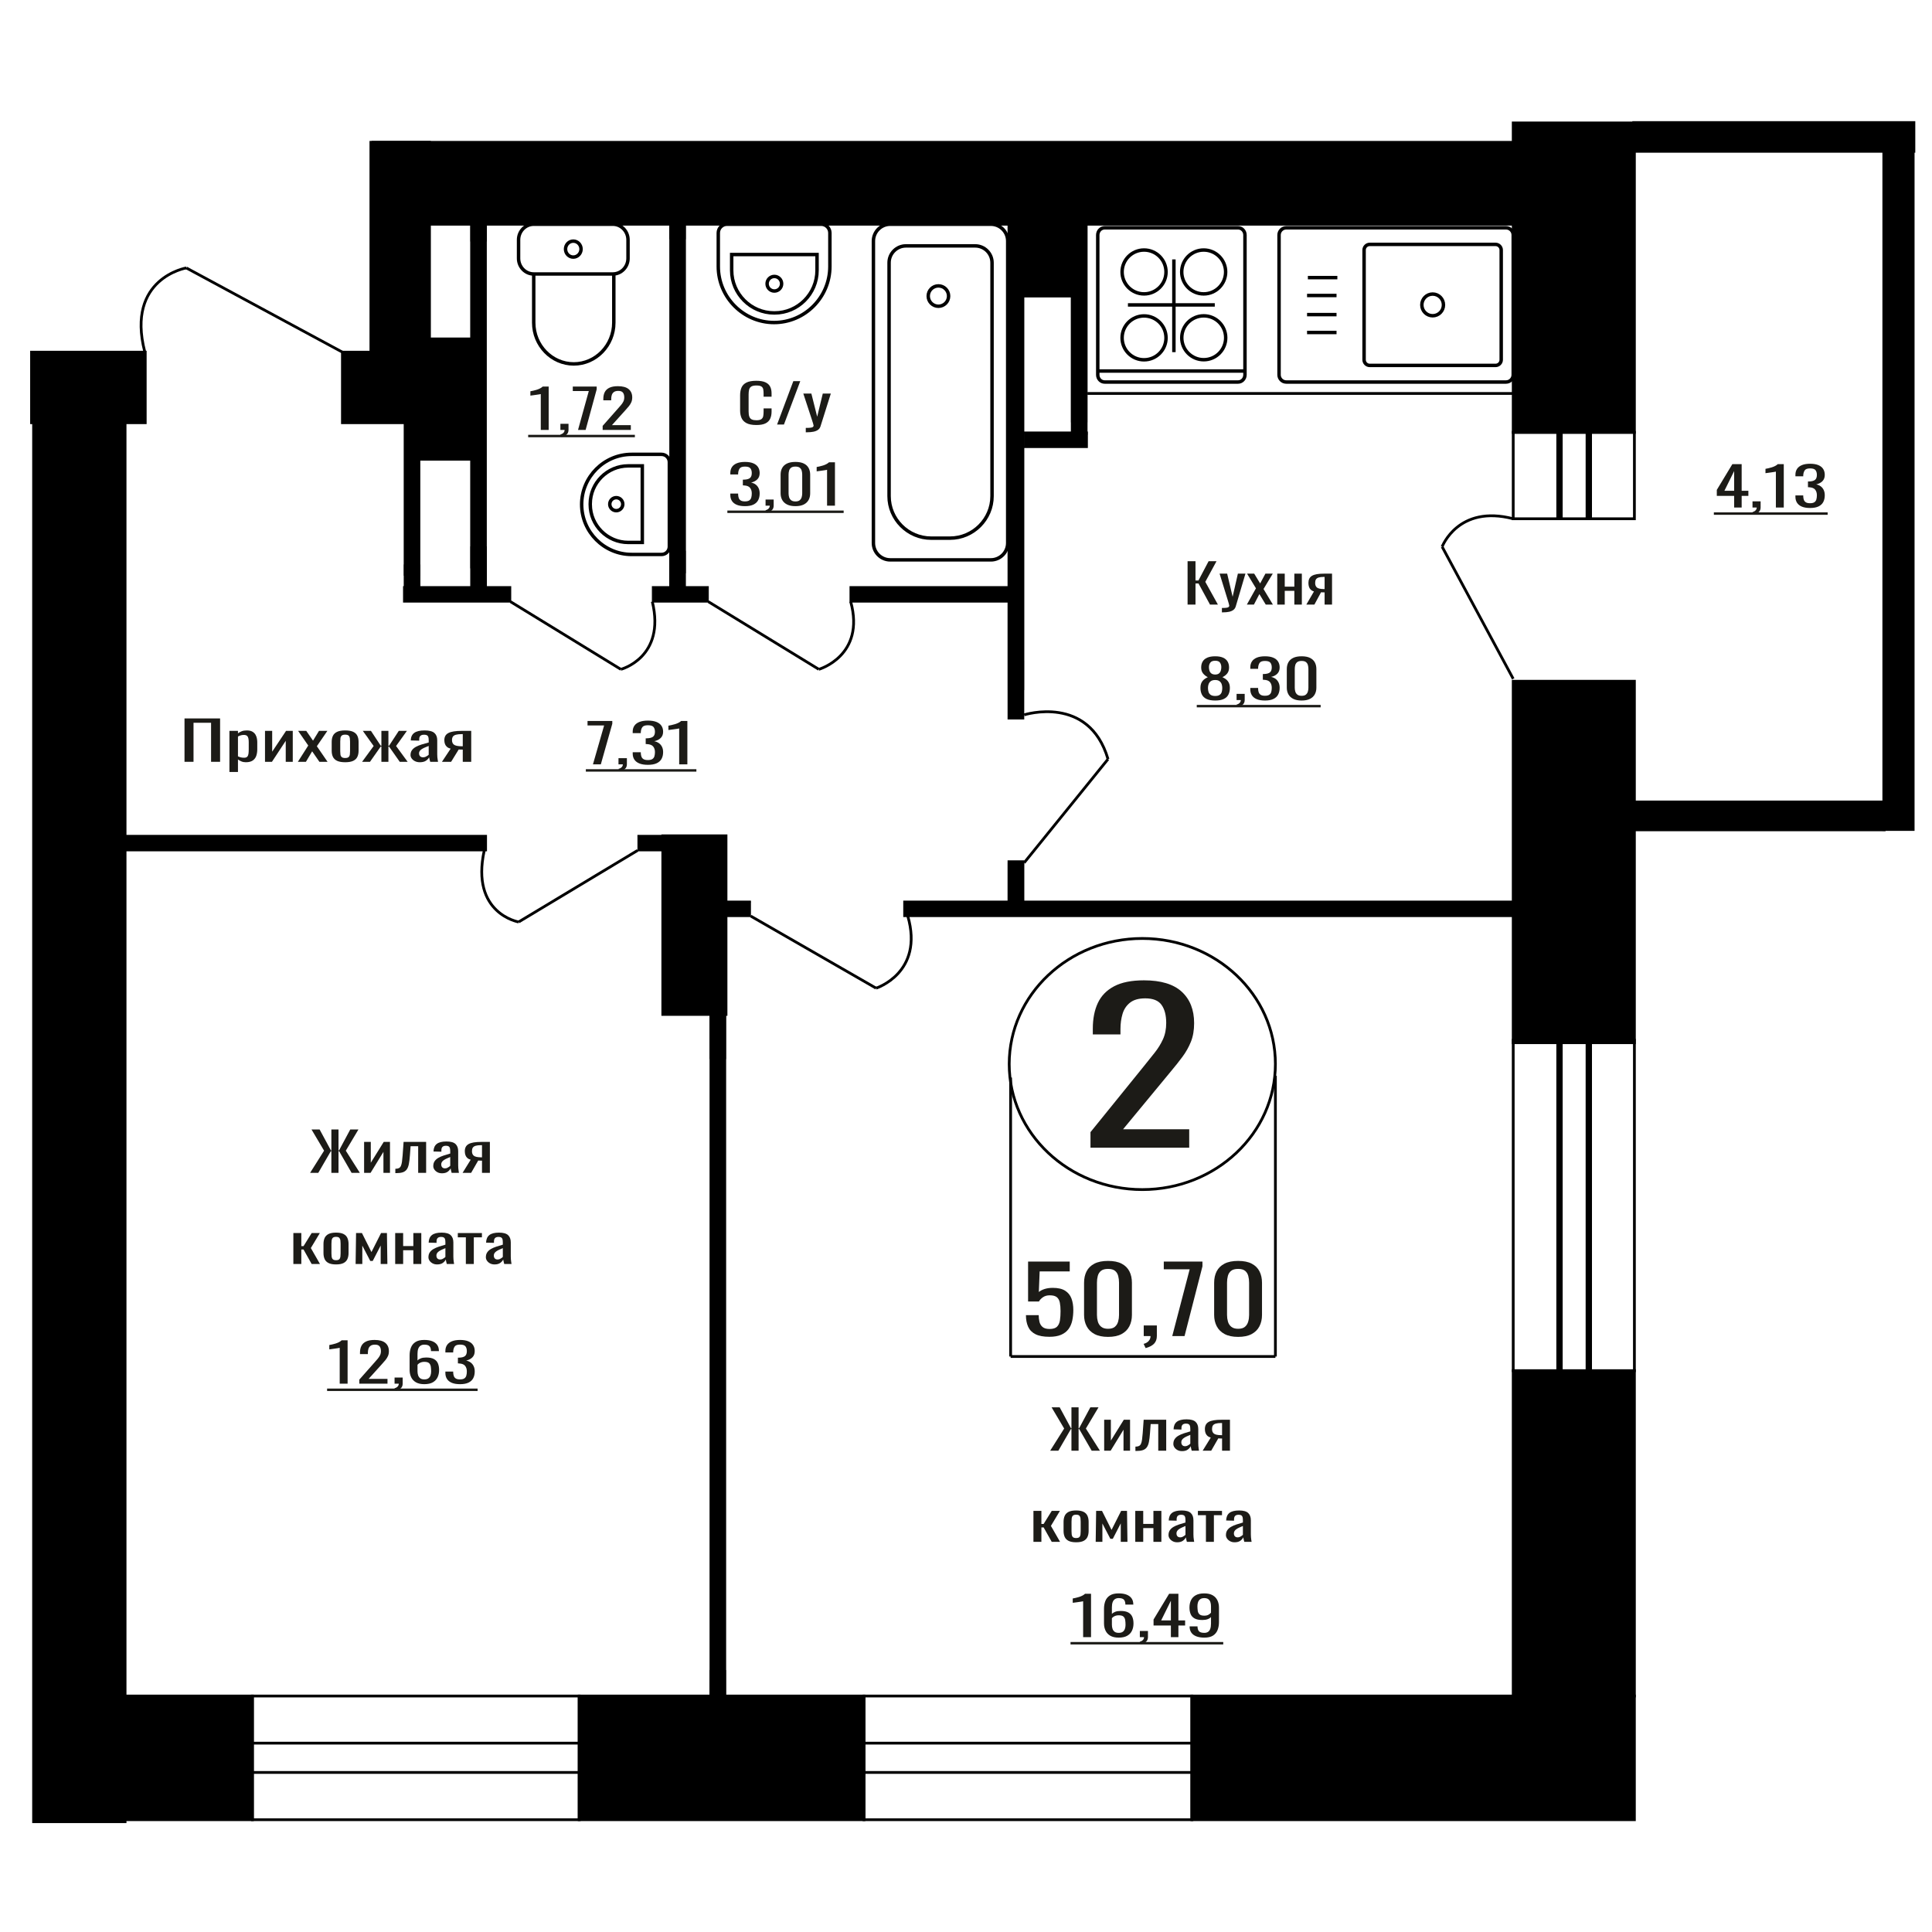
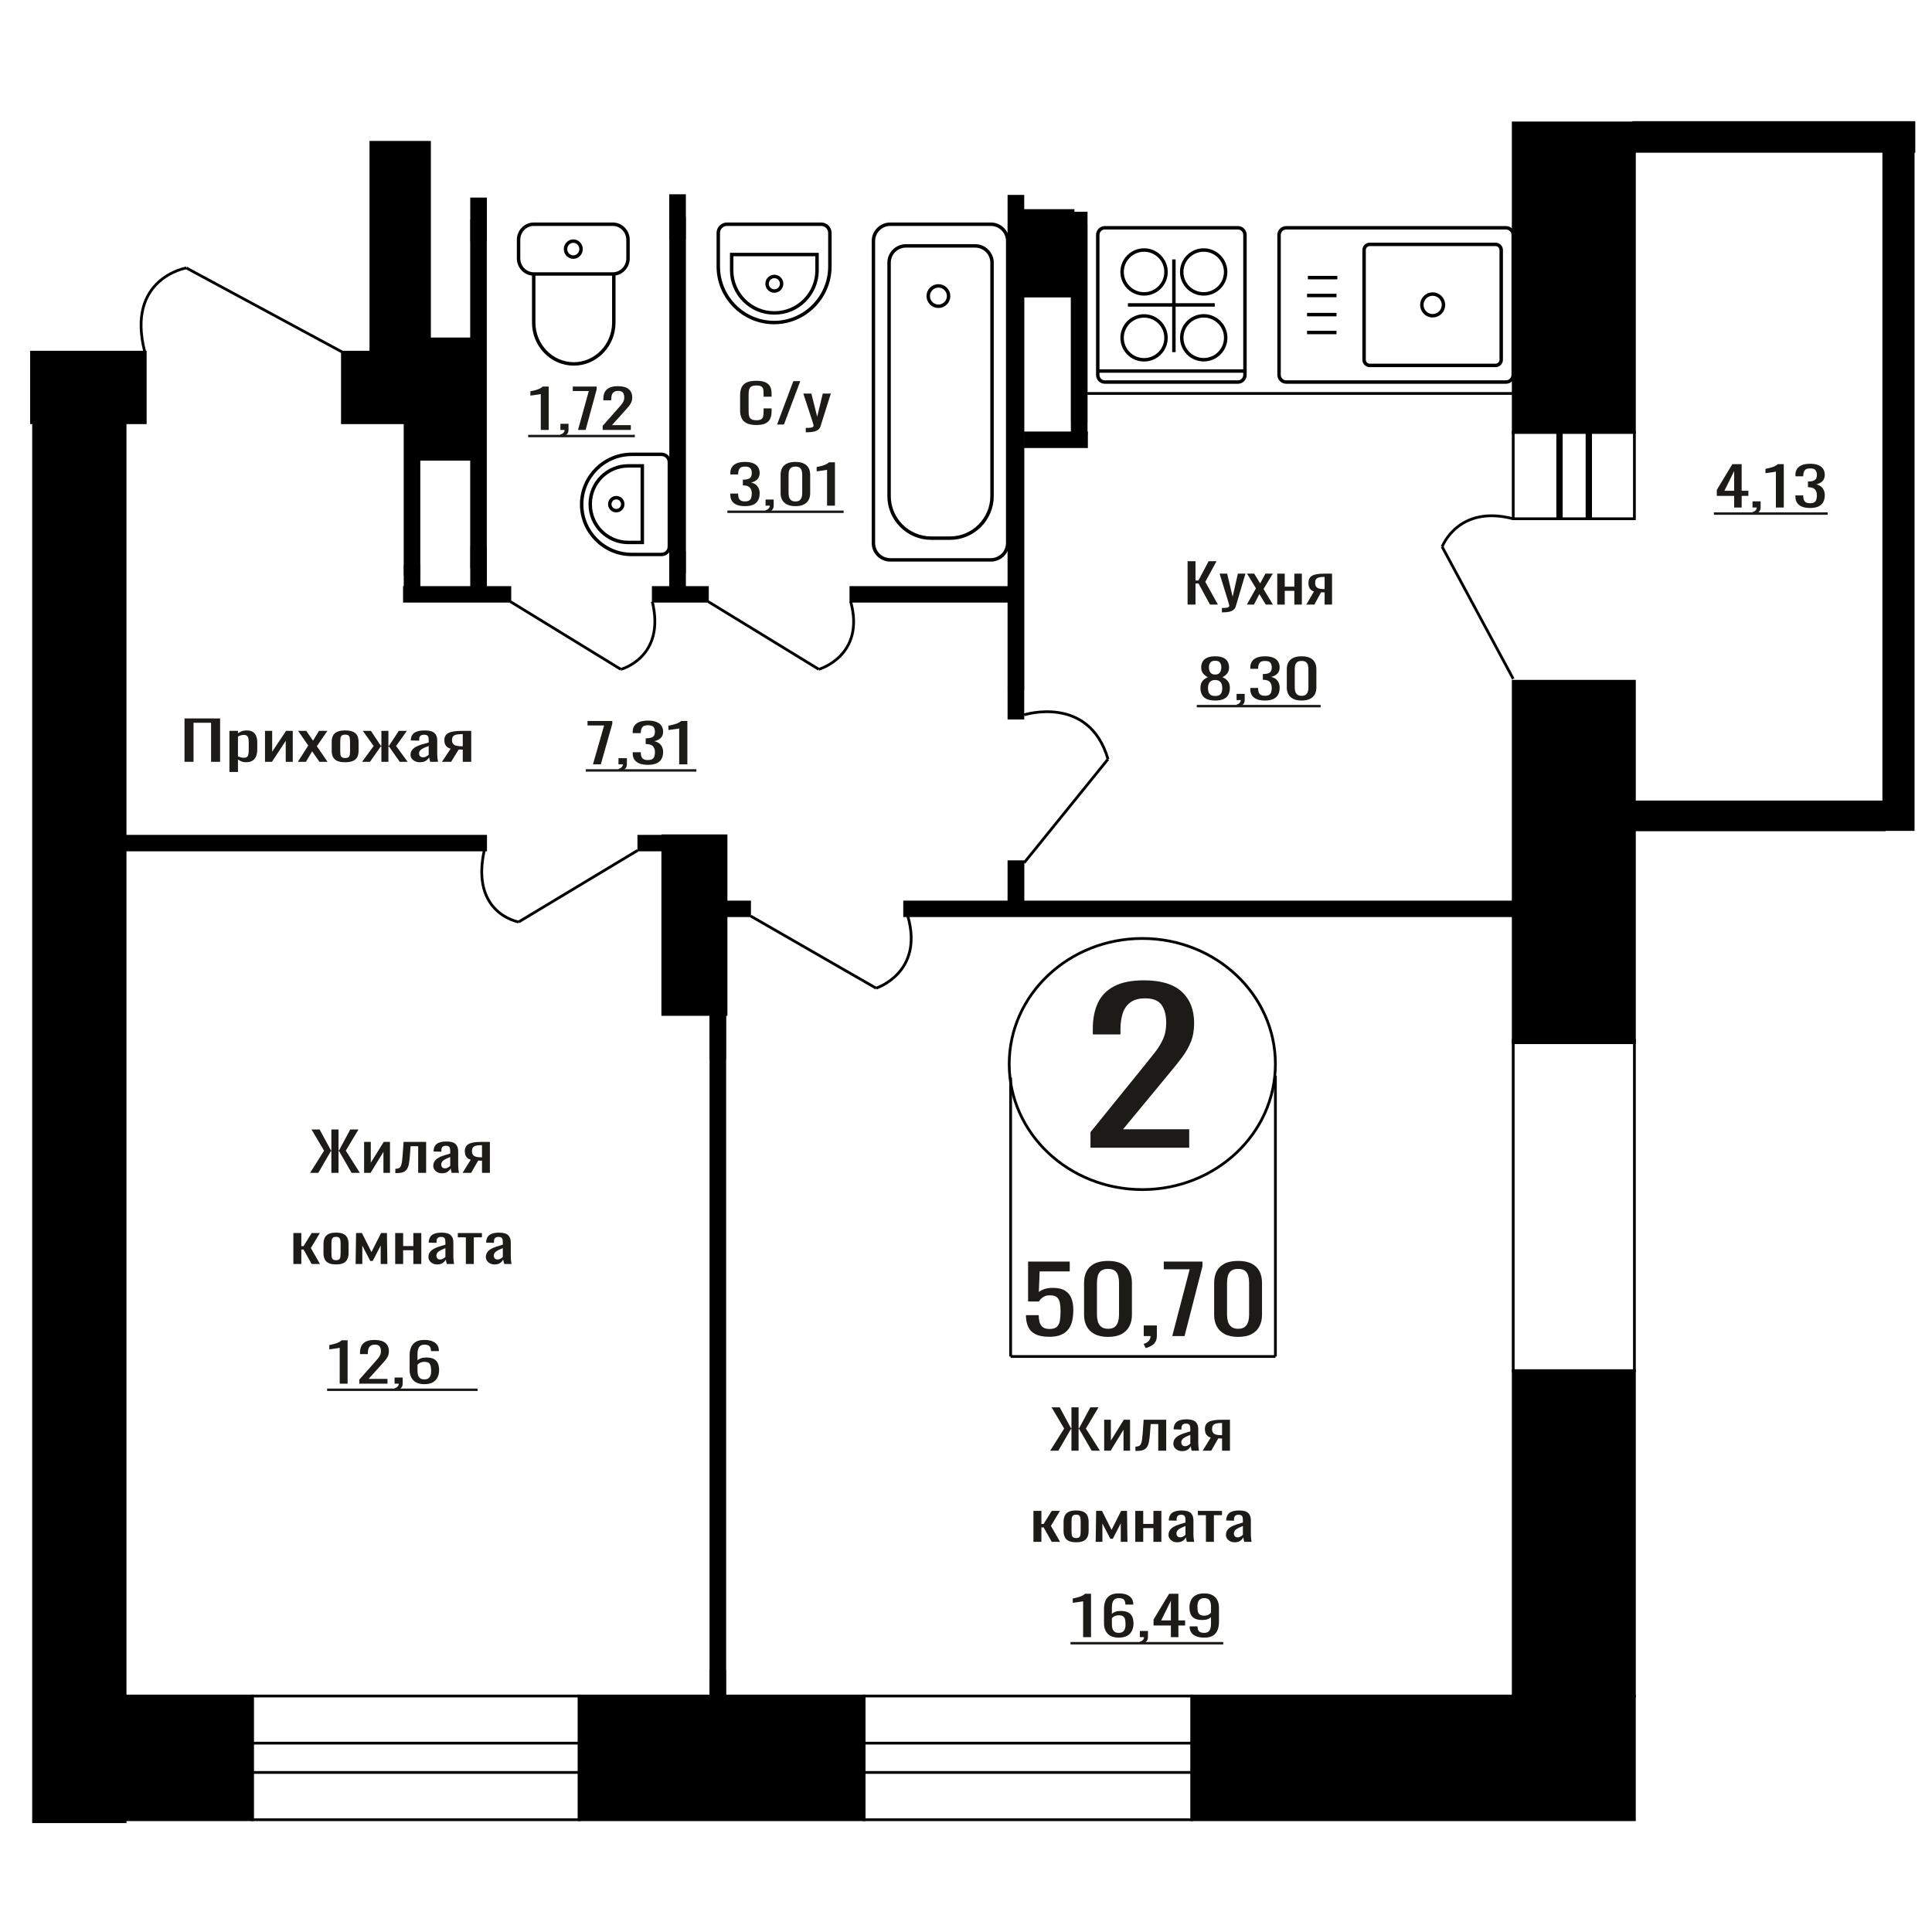
<svg xmlns="http://www.w3.org/2000/svg" xml:space="preserve" width="140mm" height="140mm" version="1.1" style="shape-rendering:geometricPrecision; text-rendering:geometricPrecision; image-rendering:optimizeQuality; fill-rule:evenodd; clip-rule:evenodd" viewBox="0 0 14000 14000">
  <defs>
    <style type="text/css">
   
    .str1 {stroke:black;stroke-width:25;stroke-miterlimit:22.926}
    .str0 {stroke:black;stroke-width:20;stroke-miterlimit:22.926}
    .fil1 {fill:none}
    .fil3 {fill:black}
    .fil2 {fill:#1C1B17}
    .fil0 {fill:#1C1B17;fill-rule:nonzero}
   
  </style>
  </defs>
  <g id="Слой_x0020_1">
    <polygon class="fil0" points="8605.64,4381.13 8605.64,4066.8 8663,4066.8 8663,4206.5 8684.33,4206.5 8757.94,4066.8 8815.3,4066.8 8734.08,4216.2 8825.45,4381.13 8768.09,4381.13 8684.84,4227.85 8663,4227.85 8663,4381.13 " />
    <path id="1" class="fil0" d="M8854.38 4437.4l0 -31.82c13.2,0 23.69,-0.45 31.47,-1.36 7.78,-0.91 13.37,-2.59 16.76,-5.05 3.39,-2.45 5.07,-5.88 5.07,-10.28 0,-2.33 -1.19,-7.5 -3.55,-15.52 -2.37,-8.02 -4.91,-16.56 -7.62,-25.61l-58.88 -190.93 54.83 0 39.6 167.64 38.06 -167.64 54.83 0 -70.05 236.72c-3.05,10.86 -8.64,19.47 -16.76,25.8 -8.13,6.34 -18.53,10.93 -31.21,13.78 -12.69,2.85 -28.01,4.27 -45.95,4.27l-6.6 0z" />
    <polygon id="2" class="fil0" points="9035.1,4381.13 9101.1,4263.16 9036.63,4156.83 9088.41,4156.83 9131.55,4227.85 9169.63,4156.83 9222.93,4156.83 9155.92,4268.2 9223.95,4381.13 9172.17,4381.13 9125.98,4305.07 9086.38,4381.13 " />
    <polygon id="3" class="fil0" points="9255.44,4381.13 9255.44,4156.83 9309.75,4156.83 9309.75,4251.13 9379.29,4251.13 9379.29,4156.83 9433.61,4156.83 9433.61,4381.13 9379.29,4381.13 9379.29,4281.4 9309.75,4281.4 9309.75,4381.13 " />
    <path id="4" class="fil0" d="M9466.1 4381.13l55.34 -95.07c-9.47,-2.85 -17.18,-7.12 -23.1,-12.81 -5.92,-5.69 -10.23,-12.68 -12.94,-20.96 -2.71,-8.27 -4.07,-17.59 -4.07,-27.94 0,-11.9 2.03,-22.12 6.1,-30.65 4.05,-8.54 10.49,-15.53 19.29,-20.96 8.79,-5.43 20.47,-9.44 35.02,-12.03 14.56,-2.59 32.5,-3.88 53.82,-3.88l56.85 0 0 224.3 -53.82 0 0 -88.48c-5.41,0 -9.98,-0.06 -13.69,-0.19 -3.73,-0.13 -7.79,-0.33 -12.19,-0.58l-48.22 89.25 -58.39 0zm126.41 -112.54c0.67,0 1.78,0 3.3,0 1.52,0 2.46,0 2.78,0l0 -88.09c-0.32,0 -1.26,0 -2.78,0 -1.52,0 -2.46,0 -2.79,0 -15.91,0 -28.52,1.49 -37.82,4.47 -9.31,2.97 -15.83,7.63 -19.55,13.97 -3.72,6.33 -5.58,14.81 -5.58,25.41 0,14.75 4.31,25.75 12.94,32.99 8.63,7.24 25.13,10.99 49.5,11.25z" />
    <path class="fil0" d="M7902.06 8316.82l0 -112.83 385.8 -476.58c28.72,-35.64 55.25,-68.79 79.6,-99.48 24.34,-30.68 44.32,-63.1 59.93,-97.24 15.6,-34.15 23.41,-73.49 23.41,-118.03 0,-55.43 -11.24,-98.98 -33.71,-130.65 -22.47,-31.68 -61.81,-47.51 -117.99,-47.51 -47.44,0 -84.28,10.39 -110.49,31.17 -26.23,20.79 -44.33,48.01 -54.32,81.66 -9.99,33.65 -14.99,69.78 -14.99,108.38l0 40.09 -200.39 0 0 -41.57c0,-72.26 12.17,-134.37 36.52,-186.33 24.36,-51.96 63.68,-92.3 117.99,-121 54.31,-28.7 126.41,-43.06 216.32,-43.06 122.36,0 213.5,27.47 273.43,82.4 59.93,54.94 89.89,130.9 89.89,227.9 0,51.47 -7.79,96.5 -23.4,135.11 -15.61,38.6 -35.9,74.72 -60.88,108.38 -24.96,33.65 -52.43,68.29 -82.39,103.92l-348.35 421.65 479.45 0 0 133.62 -715.43 0z" />
    <polygon class="fil0" points="1337.03,5520.34 1337.03,5206.01 1594.85,5206.01 1594.85,5520.34 1529.53,5520.34 1529.53,5237.44 1402.35,5237.44 1402.35,5520.34 " />
    <path id="1" class="fil0" d="M1662.5 5594.07l0 -298.03 61.85 0 0 17.85c7.31,-5.69 16.18,-10.6 26.59,-14.74 10.4,-4.14 22.73,-6.21 36.99,-6.21 17.35,0 31.12,3.04 41.34,9.12 10.21,6.08 17.83,13.71 22.83,22.89 5.01,9.19 8.29,18.5 9.83,27.94 1.54,9.44 2.31,17.53 2.31,24.26l0 54.32c0,15.79 -2.31,30.73 -6.94,44.83 -4.62,14.09 -13,25.48 -25.14,34.14 -12.15,8.67 -29.2,13 -51.16,13 -11.95,0 -22.55,-2 -31.81,-6.01 -9.23,-4.01 -17.53,-8.6 -24.84,-13.78l0 90.42 -61.85 0zm106.36 -103.22c10.78,0 18.5,-2.65 23.12,-7.96 4.63,-5.3 7.52,-12.48 8.67,-21.54 1.16,-9.05 1.74,-19.01 1.74,-29.88l0 -54.32c0,-9.32 -0.77,-17.92 -2.32,-25.81 -1.54,-7.89 -4.81,-14.16 -9.82,-18.82 -5.02,-4.66 -12.91,-6.99 -23.7,-6.99 -8.1,0 -15.81,1.17 -23.13,3.5 -7.32,2.32 -13.68,5.04 -19.07,8.15l0 143.58c5.78,2.84 12.33,5.24 19.65,7.18 7.33,1.94 15.61,2.91 24.86,2.91z" />
    <polygon id="2" class="fil0" points="1920.32,5520.34 1920.32,5296.04 1972.33,5296.04 1972.33,5447 2072.92,5296.04 2121.48,5296.04 2121.48,5520.34 2070.61,5520.34 2070.61,5368.22 1970.61,5520.34 " />
    <polygon id="3" class="fil0" points="2158.47,5520.34 2233.63,5402.37 2160.21,5296.04 2219.18,5296.04 2268.31,5367.06 2311.67,5296.04 2372.36,5296.04 2296.06,5407.41 2373.52,5520.34 2314.56,5520.34 2261.96,5444.28 2216.87,5520.34 " />
    <path id="4" class="fil0" d="M2501.29 5523.44c-24.67,0 -44.14,-3.36 -58.39,-10.09 -14.26,-6.72 -24.37,-16.29 -30.35,-28.71 -5.97,-12.42 -8.97,-27.04 -8.97,-43.85l0 -65.2c0,-16.81 3,-31.43 8.97,-43.85 5.98,-12.42 16.09,-21.99 30.35,-28.71 14.25,-6.73 33.72,-10.09 58.39,-10.09 24.66,0 44.02,3.36 58.1,10.09 14.06,6.72 24.09,16.29 30.06,28.71 5.98,12.42 8.95,27.04 8.95,43.85l0 65.2c0,16.81 -2.97,31.43 -8.95,43.85 -5.97,12.42 -16,21.99 -30.06,28.71 -14.08,6.73 -33.44,10.09 -58.1,10.09zm0 -30.65c11.95,0 20.32,-2.33 25.15,-6.99 4.81,-4.65 7.7,-10.8 8.67,-18.43 0.97,-7.63 1.44,-15.59 1.44,-23.87l0 -70.23c0,-8.54 -0.47,-16.56 -1.44,-24.06 -0.97,-7.51 -3.86,-13.65 -8.67,-18.44 -4.83,-4.78 -13.2,-7.18 -25.15,-7.18 -11.95,0 -20.42,2.4 -25.44,7.18 -5.01,4.79 -8,10.93 -8.95,18.44 -0.97,7.5 -1.45,15.52 -1.45,24.06l0 70.23c0,8.28 0.48,16.24 1.45,23.87 0.95,7.63 3.94,13.78 8.95,18.43 5.02,4.66 13.49,6.99 25.44,6.99z" />
    <polygon id="5" class="fil0" points="2623.83,5520.34 2707.66,5405.86 2629.03,5296.04 2688.01,5296.04 2759.11,5403.92 2763.73,5403.92 2763.73,5296.04 2814.6,5296.04 2814.6,5403.92 2819.24,5403.92 2889.76,5296.04 2948.72,5296.04 2870.11,5405.86 2953.92,5520.34 2896.7,5520.34 2819.24,5410.13 2814.6,5410.13 2814.6,5520.34 2763.73,5520.34 2763.73,5410.13 2758.53,5410.13 2681.07,5520.34 " />
    <path id="6" class="fil0" d="M3041.79 5523.44c-13.09,0 -24.65,-2.52 -34.68,-7.56 -10.02,-5.05 -17.92,-11.52 -23.7,-19.41 -5.78,-7.89 -8.67,-16.23 -8.67,-25.03 0,-13.97 3.47,-25.74 10.4,-35.31 6.94,-9.57 16.48,-17.66 28.62,-24.25 12.14,-6.6 26.2,-12.36 42.2,-17.27 16,-4.92 32.86,-9.7 50.59,-14.36l0 -15.91c0,-9.05 -0.77,-16.56 -2.32,-22.51 -1.54,-5.95 -4.73,-10.41 -9.54,-13.39 -4.81,-2.97 -12.03,-4.46 -21.67,-4.46 -8.48,0 -15.32,1.3 -20.53,3.88 -5.2,2.59 -8.95,6.28 -11.26,11.06 -2.33,4.79 -3.47,10.41 -3.47,16.88l0 11.26 -61.29 -1.56c0.78,-24.83 9.25,-43.14 25.45,-54.91 16.17,-11.77 41.23,-17.65 75.15,-17.65 33.13,0 56.65,6.08 70.52,18.24 13.87,12.15 20.81,29.75 20.81,52.77l0 102.45c0,6.98 0.29,13.71 0.87,20.18 0.58,6.47 1.35,12.48 2.31,18.04 0.96,5.57 1.83,10.8 2.6,15.72l-56.65 0c-1.16,-4.14 -2.61,-9.38 -4.34,-15.72 -1.74,-6.33 -2.99,-12.09 -3.75,-17.27 -3.86,8.8 -11.28,17.01 -22.25,24.65 -11,7.63 -26.12,11.44 -45.4,11.44zm24.29 -35.7c6.16,0 11.94,-1.16 17.34,-3.49 5.4,-2.33 10.22,-4.98 14.46,-7.95 4.23,-2.98 7.12,-5.37 8.67,-7.18l0 -63.65c-9.64,3.63 -18.69,7.25 -27.17,10.87 -8.48,3.62 -15.9,7.44 -22.26,11.45 -6.36,4.01 -11.36,8.54 -15.03,13.58 -3.66,5.04 -5.49,10.8 -5.49,17.27 0,9.05 2.5,16.17 7.52,21.34 5,5.18 12.32,7.76 21.96,7.76z" />
    <path id="7" class="fil0" d="M3202.5 5520.34l63.02 -95.07c-10.79,-2.85 -19.56,-7.12 -26.31,-12.81 -6.74,-5.69 -11.65,-12.68 -14.74,-20.96 -3.08,-8.27 -4.63,-17.59 -4.63,-27.94 0,-11.9 2.31,-22.12 6.94,-30.65 4.62,-8.54 11.95,-15.53 21.98,-20.96 10.01,-5.43 23.31,-9.44 39.88,-12.03 16.58,-2.59 37,-3.88 61.28,-3.88l64.74 0 0 224.3 -61.28 0 0 -88.48c-6.17,0 -11.37,-0.06 -15.6,-0.19 -4.25,-0.13 -8.86,-0.33 -13.88,-0.58l-54.91 89.25 -66.49 0zm143.95 -112.54c0.76,0 2.03,0 3.75,0 1.73,0 2.8,0 3.18,0l0 -88.09c-0.38,0 -1.45,0 -3.18,0 -1.72,0 -2.8,0 -3.17,0 -18.11,0 -32.47,1.49 -43.07,4.47 -10.6,2.97 -18.02,7.63 -22.27,13.97 -4.23,6.33 -6.34,14.81 -6.34,25.41 0,14.75 4.9,25.75 14.73,32.99 9.83,7.24 28.62,10.99 56.37,11.25z" />
    <ellipse class="fil1 str0" cx="8277.56" cy="7710.33" rx="964.44" ry="909.81" />
    <line class="fil1 str0" x1="7323.35" y1="7808.34" x2="7323.35" y2="9829.74" />
    <line class="fil1 str0" x1="9242.01" y1="7795.82" x2="9242.01" y2="9829.73" />
    <line class="fil1 str0" x1="7323.35" y1="9829.73" x2="9242.01" y2="9829.73" />
    <path class="fil0" d="M7603.87 9686.89c-42.08,0 -75.53,-6.22 -100.31,-18.66 -24.8,-12.44 -42.52,-30.44 -53.19,-53.99 -10.66,-23.55 -16,-51.54 -16,-83.98l92.53 0c0,16 1.74,31.66 5.19,46.99 3.46,15.33 10.81,27.99 22.06,37.99 11.23,10 28.39,15 51.45,15 25.37,0 43.54,-5.67 54.49,-17 10.95,-11.33 17.86,-26.66 20.74,-45.99 2.9,-19.33 4.34,-41.21 4.34,-65.65 0,-24.44 -1.74,-45.21 -5.19,-62.32 -3.47,-17.11 -10.67,-30.22 -21.62,-39.32 -10.96,-9.11 -28.26,-13.67 -51.9,-13.67 -19.02,0 -35.16,4.56 -48.42,13.67 -13.26,9.1 -23.07,19.44 -29.4,30.99l-78.71 0 0 -289.27 301.82 0 0 71.32 -217.92 0 -6.06 149.3c11.53,-9.33 25.81,-16.67 42.8,-22 17.01,-5.33 36.47,-8 58.38,-8 38.05,0 67.89,6.89 89.51,20.67 21.62,13.77 36.9,32.66 45.83,56.65 8.94,23.99 13.4,51.54 13.4,82.65 0,27.55 -2.58,53.21 -7.77,76.98 -5.19,23.77 -14.27,44.44 -27.25,61.99 -12.97,17.55 -30.7,31.21 -53.18,40.99 -22.49,9.77 -51.02,14.66 -85.62,14.66z" />
    <path id="1" class="fil0" d="M8029.35 9687.56c-39.78,0 -72.5,-6.89 -98.15,-20.66 -25.65,-13.78 -44.69,-32.66 -57.08,-56.66 -12.4,-23.99 -18.59,-51.32 -18.59,-81.98l0 -232.62c0,-31.54 6.04,-59.2 18.16,-82.98 12.11,-23.77 30.99,-42.32 56.64,-55.65 25.66,-13.33 58.66,-20 99.02,-20 40.35,0 73.22,6.67 98.58,20 25.37,13.33 44.11,31.88 56.22,55.65 12.11,23.78 18.16,51.44 18.16,82.98l0 232.62c0,31.1 -6.19,58.65 -18.6,82.65 -12.39,23.99 -31.27,42.77 -56.63,56.32 -25.38,13.55 -57.95,20.33 -97.73,20.33zm0 -58.66c21.9,0 38.49,-4.88 49.72,-14.66 11.25,-9.77 19.04,-22.33 23.36,-37.66 4.32,-15.33 6.48,-31.21 6.48,-47.65l0 -233.95c0,-17.33 -2.02,-33.66 -6.06,-48.99 -4.03,-15.33 -11.67,-27.66 -22.91,-36.99 -11.24,-9.33 -28.1,-14 -50.59,-14 -22.48,0 -39.49,4.67 -51.03,14 -11.52,9.33 -19.31,21.66 -23.34,36.99 -4.04,15.33 -6.06,31.66 -6.06,48.99l0 233.95c0,16.44 2.17,32.32 6.49,47.65 4.32,15.33 12.39,27.89 24.21,37.66 11.82,9.78 28.4,14.66 49.73,14.66z" />
    <path id="2" class="fil0" d="M8301.76 9768.87l-14.7 -30.66c15.57,-3.99 27.82,-10.99 36.76,-20.99 8.94,-10 13.4,-21.89 13.4,-35.66l-49.29 0 0 -76.65 95.12 0 0 75.32c0,23.55 -6.63,42.32 -19.89,56.32 -13.26,13.99 -33.73,24.77 -61.4,32.32z" />
    <polygon id="3" class="fil0" points="8494.62,9681.56 8620.88,9197.67 8433.21,9197.67 8433.21,9141.68 8713.41,9141.68 8713.41,9176.34 8583.69,9681.56 " />
    <path id="4" class="fil0" d="M8971.99 9687.56c-39.78,0 -72.5,-6.89 -98.15,-20.66 -25.66,-13.78 -44.69,-32.66 -57.08,-56.66 -12.41,-23.99 -18.59,-51.32 -18.59,-81.98l0 -232.62c0,-31.54 6.04,-59.2 18.16,-82.98 12.11,-23.77 30.98,-42.32 56.64,-55.65 25.66,-13.33 58.66,-20 99.02,-20 40.35,0 73.22,6.67 98.58,20 25.37,13.33 44.11,31.88 56.22,55.65 12.11,23.78 18.16,51.44 18.16,82.98l0 232.62c0,31.1 -6.19,58.65 -18.6,82.65 -12.39,23.99 -31.27,42.77 -56.63,56.32 -25.38,13.55 -57.95,20.33 -97.73,20.33zm0 -58.66c21.9,0 38.48,-4.88 49.72,-14.66 11.25,-9.77 19.03,-22.33 23.35,-37.66 4.33,-15.33 6.49,-31.21 6.49,-47.65l0 -233.95c0,-17.33 -2.02,-33.66 -6.06,-48.99 -4.03,-15.33 -11.67,-27.66 -22.91,-36.99 -11.24,-9.33 -28.1,-14 -50.59,-14 -22.49,0 -39.5,4.67 -51.03,14 -11.52,9.33 -19.31,21.66 -23.34,36.99 -4.04,15.33 -6.06,31.66 -6.06,48.99l0 233.95c0,16.44 2.17,32.32 6.49,47.65 4.32,15.33 12.39,27.89 24.21,37.66 11.82,9.78 28.4,14.66 49.73,14.66z" />
    <path class="fil0" d="M5397.95 3667.79c-23.52,0 -43.11,-3.23 -58.78,-9.7 -15.67,-6.47 -27.43,-15.78 -35.27,-27.94 -7.83,-12.16 -11.76,-26.52 -11.76,-43.07l0 -10.48 56.65 0c0,1.03 0,2.13 0,3.3 0,1.16 0,2.39 0,3.68 0.36,9.32 1.86,17.72 4.55,25.23 2.67,7.5 7.47,13.45 14.41,17.85 6.96,4.4 17.02,6.6 30.2,6.6 13.9,0 24.4,-2.4 31.52,-7.18 7.13,-4.79 11.94,-11.58 14.43,-20.38 2.49,-8.79 3.75,-18.88 3.75,-30.27 0,-16.55 -4.19,-30.07 -12.56,-40.55 -8.37,-10.48 -23.07,-16.23 -44.09,-17.27 -1.06,-0.26 -2.4,-0.38 -4.01,-0.38 -1.6,0 -2.93,0 -4.01,0l0 -41.53c1.08,0 2.32,0 3.75,0 1.42,0 2.67,0 3.74,0 20.3,-0.51 34.91,-4.4 43.82,-11.64 8.9,-7.24 13.36,-19.27 13.36,-36.09 0,-14.23 -3.31,-25.61 -9.89,-34.15 -6.6,-8.54 -19.68,-12.8 -39.27,-12.8 -19.6,0 -32.61,4.72 -39.01,14.16 -6.42,9.44 -9.98,21.54 -10.69,36.28 0,1.04 0,2.14 0,3.3 0,1.17 0,2.27 0,3.3l-56.65 0 0 -10.48c0,-16.81 3.93,-31.17 11.76,-43.07 7.84,-11.9 19.68,-21.09 35.54,-27.55 15.85,-6.47 35.53,-9.71 59.05,-9.71 23.86,0 43.63,3.24 59.3,9.71 15.67,6.46 27.43,15.71 35.27,27.74 7.83,12.03 11.76,26.46 11.76,43.27 0,18.89 -5.61,34.02 -16.83,45.4 -11.22,11.39 -26.27,19.15 -45.15,23.29 13.18,2.84 24.3,7.76 33.39,14.74 9.09,6.99 16.13,15.85 21.11,26.59 4.99,10.73 7.48,23.22 7.48,37.44 0,18.63 -3.57,34.86 -10.69,48.71 -7.13,13.84 -18.52,24.57 -34.2,32.2 -15.67,7.64 -36.33,11.45 -61.98,11.45z" />
    <path id="1" class="fil0" d="M5556.11 3715.14l-9.09 -17.85c9.63,-2.33 17.19,-6.41 22.71,-12.23 5.52,-5.82 8.29,-12.74 8.29,-20.76l-30.46 0 0 -44.63 58.78 0 0 43.85c0,13.72 -4.1,24.65 -12.29,32.79 -8.2,8.15 -20.84,14.43 -37.94,18.83z" />
    <path id="2" class="fil0" d="M5763.98 3667.79c-24.58,0 -44.79,-4.01 -60.66,-12.03 -15.85,-8.02 -27.6,-19.01 -35.26,-32.98 -7.66,-13.97 -11.48,-29.88 -11.48,-47.73l0 -135.44c0,-18.36 3.73,-34.47 11.22,-48.31 7.47,-13.84 19.14,-24.64 34.99,-32.4 15.86,-7.76 36.25,-11.65 61.19,-11.65 24.94,0 45.23,3.89 60.92,11.65 15.67,7.76 27.25,18.56 34.72,32.4 7.48,13.84 11.23,29.95 11.23,48.31l0 135.44c0,18.11 -3.83,34.15 -11.49,48.12 -7.67,13.97 -19.33,24.9 -35,32.79 -15.67,7.89 -35.8,11.83 -60.38,11.83zm0 -34.15c13.54,0 23.78,-2.84 30.72,-8.53 6.95,-5.7 11.76,-13 14.43,-21.93 2.67,-8.92 4.01,-18.17 4.01,-27.75l0 -136.2c0,-10.09 -1.26,-19.6 -3.75,-28.53 -2.49,-8.92 -7.21,-16.1 -14.15,-21.53 -6.96,-5.44 -17.37,-8.15 -31.26,-8.15 -13.89,0 -24.4,2.71 -31.53,8.15 -7.12,5.43 -11.93,12.61 -14.43,21.53 -2.5,8.93 -3.74,18.44 -3.74,28.53l0 136.2c0,9.58 1.34,18.83 4.01,27.75 2.67,8.93 7.66,16.23 14.96,21.93 7.31,5.69 17.55,8.53 30.73,8.53z" />
    <path id="3" class="fil0" d="M5993.22 3664.3l0 -260c-0.36,0.26 -4.37,1.03 -12.02,2.33 -7.67,1.29 -16.31,2.59 -25.92,3.88 -9.62,1.29 -18.17,2.46 -25.65,3.49 -7.48,1.04 -11.4,1.55 -11.76,1.55l0 -31.43c6.06,-1.03 13.1,-2.46 21.11,-4.27 8.01,-1.81 16.21,-4.01 24.58,-6.59 8.37,-2.59 16.38,-5.83 24.04,-9.71 7.67,-3.88 14.17,-8.4 19.51,-13.58l43.28 0 0 314.33 -57.17 0z" />
    <polygon id="4" class="fil2" points="5270.77,3699.58 6113.44,3699.58 6113.44,3717.22 5270.77,3717.22 " />
    <path class="fil0" d="M5480.84 3079.8c-30.96,0 -55,-4.65 -72.11,-13.97 -17.1,-9.31 -28.99,-21.86 -35.65,-37.64 -6.66,-15.78 -9.99,-33.37 -9.99,-52.78l0 -110.98c0,-21.21 3.33,-39.71 9.99,-55.49 6.66,-15.78 18.55,-28.01 35.65,-36.68 17.11,-8.66 41.15,-13 72.11,-13 27.38,0 49.06,3.63 65.1,10.87 16.02,7.24 27.54,17.59 34.56,31.05 7.03,13.45 10.54,29.62 10.54,48.5l0 24.84 -57.8 0 0 -22.12c0,-11.64 -0.82,-21.93 -2.43,-30.85 -1.62,-8.93 -6.03,-15.85 -13.24,-20.76 -7.2,-4.92 -19.27,-7.38 -36.19,-7.38 -17.29,0 -29.89,2.66 -37.81,7.96 -7.92,5.3 -13.05,12.81 -15.39,22.51 -2.34,9.7 -3.51,21.02 -3.51,33.95l0 124.57c0,15.78 1.8,28.26 5.4,37.45 3.59,9.18 9.54,15.71 17.82,19.59 8.28,3.88 19.44,5.83 33.49,5.83 16.56,0 28.45,-2.66 35.65,-7.96 7.21,-5.3 11.7,-12.61 13.51,-21.93 1.8,-9.31 2.7,-20.17 2.7,-32.59l0 -23.29 57.8 0 0 23.29c0,19.14 -3.25,36.02 -9.73,50.64 -6.48,14.62 -17.64,26 -33.49,34.15 -15.84,8.15 -38.17,12.22 -66.98,12.22z" />
    <polygon id="1" class="fil0" points="5631,3076.31 5748.76,2761.98 5799,2761.98 5680.71,3076.31 " />
    <path id="2" class="fil0" d="M5838.96 3132.58l0 -31.82c14.04,0 25.21,-0.45 33.49,-1.36 8.28,-0.91 14.22,-2.59 17.83,-5.05 3.61,-2.45 5.4,-5.88 5.4,-10.28 0,-2.33 -1.27,-7.5 -3.79,-15.52 -2.51,-8.02 -5.22,-16.56 -8.1,-25.61l-62.65 -190.93 58.34 0 42.13 167.64 40.51 -167.64 58.34 0 -74.54 236.72c-3.25,10.86 -9.19,19.47 -17.83,25.8 -8.65,6.34 -19.71,10.93 -33.22,13.78 -13.5,2.85 -29.8,4.27 -48.88,4.27l-7.03 0z" />
    <polygon class="fil0" points="4296.79,5538.67 4377.67,5256.94 4257.46,5256.94 4257.46,5224.34 4436.94,5224.34 4436.94,5244.52 4353.84,5538.67 " />
    <path id="1" class="fil0" d="M4490.67 5589.51l-9.42 -17.85c9.97,-2.33 17.81,-6.41 23.53,-12.23 5.73,-5.82 8.6,-12.74 8.6,-20.76l-31.58 0 0 -44.63 60.94 0 0 43.85c0,13.72 -4.25,24.65 -12.75,32.79 -8.49,8.15 -21.59,14.43 -39.32,18.83z" />
    <path id="2" class="fil0" d="M4694.52 5542.16c-24.38,0 -44.69,-3.23 -60.94,-9.7 -16.24,-6.47 -28.43,-15.78 -36.55,-27.94 -8.13,-12.16 -12.19,-26.52 -12.19,-43.07l0 -10.48 58.72 0c0,1.03 0,2.13 0,3.3 0,1.16 0,2.39 0,3.68 0.37,9.32 1.93,17.72 4.71,25.23 2.77,7.5 7.75,13.45 14.95,17.85 7.21,4.4 17.64,6.6 31.3,6.6 14.4,0 25.3,-2.4 32.68,-7.18 7.39,-4.79 12.37,-11.58 14.96,-20.38 2.58,-8.79 3.88,-18.88 3.88,-30.27 0,-16.55 -4.34,-30.07 -13.02,-40.55 -8.68,-10.48 -23.91,-16.23 -45.71,-17.27 -1.1,-0.26 -2.48,-0.38 -4.15,-0.38 -1.66,0 -3.04,0 -4.15,0l0 -41.53c1.11,0 2.39,0 3.88,0 1.47,0 2.77,0 3.88,0 21.04,-0.51 36.19,-4.4 45.42,-11.64 9.22,-7.24 13.85,-19.27 13.85,-36.09 0,-14.23 -3.43,-25.61 -10.25,-34.15 -6.84,-8.54 -20.4,-12.8 -40.71,-12.8 -20.31,0 -33.8,4.72 -40.44,14.16 -6.65,9.44 -10.35,21.54 -11.08,36.28 0,1.04 0,2.14 0,3.3 0,1.17 0,2.27 0,3.3l-58.72 0 0 -10.48c0,-16.81 4.06,-31.17 12.19,-43.07 8.12,-11.9 20.39,-21.09 36.84,-27.55 16.43,-6.47 36.83,-9.7 61.21,-9.7 24.74,0 45.23,3.23 61.48,9.7 16.24,6.46 28.43,15.71 36.56,27.74 8.12,12.03 12.19,26.46 12.19,43.27 0,18.89 -5.81,34.02 -17.45,45.4 -11.63,11.39 -27.23,19.15 -46.8,23.29 13.66,2.84 25.19,7.76 34.61,14.74 9.42,6.99 16.72,15.85 21.89,26.59 5.16,10.73 7.75,23.22 7.75,37.44 0,18.63 -3.7,34.86 -11.08,48.71 -7.39,13.84 -19.2,24.57 -35.46,32.2 -16.24,7.64 -37.65,11.45 -64.25,11.45z" />
    <path id="3" class="fil0" d="M4921.63 5538.67l0 -260c-0.37,0.26 -4.52,1.03 -12.46,2.33 -7.95,1.29 -16.9,2.59 -26.87,3.88 -9.97,1.29 -18.84,2.46 -26.59,3.49 -7.75,1.04 -11.82,1.55 -12.19,1.55l0 -31.43c6.28,-1.03 13.58,-2.46 21.88,-4.27 8.31,-1.81 16.8,-4.01 25.48,-6.59 8.68,-2.59 16.99,-5.83 24.93,-9.71 7.95,-3.88 14.68,-8.4 20.22,-13.58l44.87 0 0 314.33 -59.27 0z" />
    <polygon id="4" class="fil2" points="4245.27,5573.95 5046.26,5573.95 5046.26,5591.59 4245.27,5591.59 " />
    <path class="fil0" d="M12566.25 3677.53l0 -84.21 -125.58 0 0 -43.46 112.75 -186.66 67.33 0 0 193.26 48.62 0 0 36.86 -48.62 0 0 84.21 -54.5 0zm-70.54 -121.07l70.54 0 0 -142.81 -70.54 142.81z" />
    <path id="1" class="fil0" d="M12707.84 3728.37l-9.08 -17.85c9.62,-2.33 17.18,-6.41 22.7,-12.23 5.52,-5.82 8.29,-12.74 8.29,-20.76l-30.46 0 0 -44.63 58.79 0 0 43.85c0,13.72 -4.11,24.65 -12.3,32.79 -8.19,8.15 -20.83,14.43 -37.94,18.83z" />
    <path id="2" class="fil0" d="M12868.69 3677.53l0 -260c-0.36,0.26 -4.37,1.03 -12.02,2.33 -7.67,1.29 -16.31,2.59 -25.92,3.88 -9.62,1.29 -18.17,2.46 -25.65,3.49 -7.48,1.04 -11.4,1.55 -11.76,1.55l0 -31.43c6.06,-1.03 13.09,-2.46 21.11,-4.27 8.01,-1.81 16.21,-4.01 24.58,-6.59 8.37,-2.59 16.38,-5.83 24.04,-9.71 7.67,-3.88 14.17,-8.4 19.51,-13.58l43.28 0 0 314.33 -57.17 0z" />
    <path id="3" class="fil0" d="M13116.09 3681.02c-23.52,0 -43.11,-3.23 -58.78,-9.7 -15.67,-6.47 -27.43,-15.78 -35.27,-27.94 -7.83,-12.16 -11.76,-26.52 -11.76,-43.07l0 -10.48 56.65 0c0,1.03 0,2.13 0,3.3 0,1.16 0,2.39 0,3.68 0.36,9.32 1.86,17.72 4.55,25.23 2.67,7.5 7.47,13.45 14.41,17.85 6.96,4.4 17.02,6.6 30.2,6.6 13.89,0 24.4,-2.4 31.52,-7.18 7.13,-4.79 11.94,-11.58 14.43,-20.38 2.49,-8.79 3.74,-18.88 3.74,-30.27 0,-16.55 -4.18,-30.07 -12.55,-40.55 -8.38,-10.48 -23.07,-16.23 -44.09,-17.27 -1.06,-0.26 -2.4,-0.38 -4.01,-0.38 -1.6,0 -2.93,0 -4.01,0l0 -41.53c1.08,0 2.32,0 3.75,0 1.42,0 2.67,0 3.74,0 20.3,-0.51 34.91,-4.4 43.82,-11.64 8.89,-7.24 13.35,-19.27 13.35,-36.09 0,-14.23 -3.3,-25.61 -9.88,-34.15 -6.6,-8.54 -19.68,-12.8 -39.27,-12.8 -19.6,0 -32.61,4.72 -39.01,14.16 -6.42,9.44 -9.99,21.54 -10.69,36.28 0,1.04 0,2.14 0,3.3 0,1.17 0,2.27 0,3.3l-56.65 0 0 -10.48c0,-16.81 3.93,-31.17 11.76,-43.07 7.84,-11.9 19.68,-21.09 35.54,-27.55 15.85,-6.47 35.53,-9.71 59.05,-9.71 23.86,0 43.63,3.24 59.3,9.71 15.67,6.46 27.43,15.71 35.27,27.74 7.83,12.03 11.76,26.46 11.76,43.27 0,18.89 -5.61,34.02 -16.83,45.4 -11.22,11.39 -26.27,19.15 -45.15,23.29 13.18,2.84 24.3,7.76 33.39,14.74 9.09,6.99 16.13,15.85 21.11,26.59 4.98,10.73 7.48,23.22 7.48,37.44 0,18.63 -3.57,34.86 -10.69,48.71 -7.13,13.84 -18.52,24.57 -34.2,32.2 -15.67,7.64 -36.33,11.45 -61.98,11.45z" />
    <polygon id="4" class="fil2" points="12419.3,3712.81 13243.79,3712.81 13243.79,3730.45 12419.3,3730.45 " />
    <path class="fil1 str1" d="M8722.31 1811.75c-87.89,0 -159.16,71.17 -159.16,158.95 0,87.79 71.27,158.96 159.16,158.96 87.9,0 159.16,-71.17 159.16,-158.96 0,-87.78 -71.26,-158.95 -159.16,-158.95zm0.4 476.91c-87.9,0 -159.16,71.16 -159.16,158.95 0,87.78 71.26,158.96 159.16,158.96 87.9,0 159.16,-71.18 159.16,-158.96 0,-87.79 -71.26,-158.95 -159.16,-158.95zm-432.42 -476.91c-87.89,0 -159.15,71.17 -159.15,158.95 0,87.79 71.26,158.96 159.15,158.96 87.9,0 159.17,-71.17 159.17,-158.96 0,-87.78 -71.27,-158.95 -159.17,-158.95zm0 477.55c-87.89,0 -159.15,71.17 -159.15,158.96 0,87.78 71.26,158.96 159.15,158.96 87.9,0 159.17,-71.18 159.17,-158.96 0,-87.79 -71.27,-158.96 -159.17,-158.96zm-335.52 -586.49l0 1013.34c0,28.69 22.4,52.15 49.78,52.15l967.18 0c27.38,0 49.78,-23.46 49.78,-52.15l0 -1013.34c0,-28.68 -22.4,-52.15 -49.78,-52.15l-967.18 0c-27.38,0 -49.78,23.47 -49.78,52.15zm551.73 176.76l0 672.24m-333 -342.33l629.27 0m-848 478.99l1066.74 0" />
-     <rect class="fil3 str0" x="2702.13" y="1031.31" width="8263.17" height="593.52" />
    <rect class="fil3 str0" transform="matrix(-2.18531E-14 -1.278 1.512 1.96484E-13 11843.5 1093.68)" width="158.75" height="1336.15" />
    <rect class="fil3 str0" x="2687.53" y="1031.29" width="424.67" height="1891.25" />
    <path class="fil0" d="M8805.77 5076.25c-26,0 -46.83,-3.75 -62.52,-11.25 -15.67,-7.5 -26.99,-18.18 -33.93,-32.02 -6.94,-13.84 -10.42,-30.07 -10.42,-48.7 0,-10.6 1.25,-19.92 3.75,-27.94 2.49,-8.02 6.14,-15.07 10.94,-21.15 4.82,-6.08 10.52,-11.38 17.11,-15.91 6.59,-4.53 13.81,-8.6 21.64,-12.22 -14.25,-6.99 -25.83,-16.11 -34.73,-27.36 -8.9,-11.25 -13.37,-25.55 -13.37,-42.88 0,-16.56 3.57,-30.92 10.69,-43.08 7.13,-12.15 18.26,-21.53 33.4,-28.13 15.14,-6.6 34.29,-9.9 57.44,-9.9 23.16,0 42.13,3.3 56.91,9.9 14.79,6.6 25.73,15.98 32.87,28.13 7.12,12.16 10.68,26.52 10.68,43.08 0,17.59 -4.36,31.95 -13.09,43.07 -8.73,11.13 -20.4,20.18 -35.01,27.17 7.85,3.62 15.07,7.69 21.65,12.22 6.6,4.53 12.3,9.83 17.1,15.91 4.81,6.08 8.55,13.13 11.23,21.15 2.67,8.02 4,17.34 4,27.94 0,18.63 -3.47,34.86 -10.42,48.7 -6.94,13.84 -18.16,24.52 -33.67,32.02 -15.49,7.5 -36.24,11.25 -62.25,11.25zm0 -32.98c13.89,0 24.59,-2.59 32.07,-7.76 7.48,-5.18 12.56,-12.16 15.23,-20.96 2.67,-8.8 4,-18.63 4,-29.49 0,-9.83 -1.51,-19.08 -4.54,-27.75 -3.03,-8.66 -8.28,-15.78 -15.77,-21.34 -7.47,-5.56 -17.8,-8.34 -30.99,-8.34 -13.18,0 -23.59,2.71 -31.26,8.14 -7.66,5.44 -13.08,12.49 -16.29,21.15 -3.21,8.67 -4.8,18.05 -4.8,28.14 0,10.86 1.41,20.69 4.26,29.49 2.85,8.8 8.11,15.78 15.77,20.96 7.66,5.17 18.44,7.76 32.32,7.76zm0 -155.23c12.12,-0.26 21.29,-2.97 27.52,-8.15 6.24,-5.17 10.61,-11.83 13.1,-19.98 2.49,-8.15 3.73,-16.62 3.73,-25.42 0,-12.93 -3.19,-23.93 -9.61,-32.98 -6.42,-9.06 -18,-13.59 -34.74,-13.59 -16.73,0 -28.49,4.53 -35.27,13.59 -6.76,9.05 -10.14,20.05 -10.14,32.98 0,8.8 1.25,17.27 3.74,25.42 2.49,8.15 7.04,14.81 13.62,19.98 6.59,5.18 15.94,7.89 28.05,8.15z" />
    <path id="1" class="fil0" d="M8969.28 5123.6l-9.08 -17.85c9.62,-2.33 17.18,-6.41 22.7,-12.23 5.52,-5.82 8.29,-12.74 8.29,-20.76l-30.46 0 0 -44.63 58.79 0 0 43.85c0,13.72 -4.11,24.65 -12.3,32.79 -8.19,8.15 -20.83,14.43 -37.94,18.83z" />
    <path id="2" class="fil0" d="M9165.93 5076.25c-23.52,0 -43.11,-3.23 -58.78,-9.7 -15.67,-6.47 -27.43,-15.78 -35.27,-27.94 -7.83,-12.16 -11.76,-26.52 -11.76,-43.07l0 -10.48 56.65 0c0,1.03 0,2.13 0,3.3 0,1.16 0,2.39 0,3.68 0.36,9.32 1.86,17.72 4.55,25.23 2.67,7.5 7.47,13.45 14.41,17.85 6.96,4.4 17.02,6.6 30.2,6.6 13.89,0 24.4,-2.4 31.52,-7.18 7.13,-4.79 11.94,-11.58 14.43,-20.38 2.49,-8.79 3.75,-18.88 3.75,-30.27 0,-16.55 -4.19,-30.07 -12.56,-40.55 -8.37,-10.48 -23.07,-16.23 -44.09,-17.27 -1.06,-0.26 -2.4,-0.38 -4.01,-0.38 -1.6,0 -2.93,0 -4.01,0l0 -41.53c1.08,0 2.32,0 3.75,0 1.42,0 2.67,0 3.74,0 20.3,-0.51 34.91,-4.4 43.82,-11.64 8.89,-7.24 13.36,-19.27 13.36,-36.09 0,-14.23 -3.31,-25.61 -9.89,-34.15 -6.6,-8.54 -19.68,-12.8 -39.27,-12.8 -19.6,0 -32.61,4.72 -39.01,14.16 -6.42,9.44 -9.99,21.54 -10.69,36.28 0,1.04 0,2.14 0,3.3 0,1.17 0,2.27 0,3.3l-56.65 0 0 -10.48c0,-16.81 3.93,-31.17 11.76,-43.07 7.84,-11.9 19.68,-21.09 35.54,-27.55 15.85,-6.47 35.53,-9.71 59.05,-9.71 23.86,0 43.63,3.24 59.3,9.71 15.67,6.46 27.43,15.71 35.27,27.74 7.83,12.03 11.76,26.46 11.76,43.27 0,18.89 -5.61,34.02 -16.83,45.4 -11.22,11.39 -26.27,19.15 -45.15,23.29 13.18,2.84 24.3,7.76 33.39,14.74 9.09,6.99 16.13,15.85 21.11,26.59 4.99,10.73 7.48,23.22 7.48,37.44 0,18.63 -3.57,34.86 -10.69,48.71 -7.13,13.84 -18.52,24.57 -34.2,32.2 -15.67,7.64 -36.33,11.45 -61.98,11.45z" />
    <path id="3" class="fil0" d="M9432.03 5076.25c-24.58,0 -44.79,-4.01 -60.65,-12.03 -15.85,-8.02 -27.61,-19.01 -35.27,-32.98 -7.65,-13.97 -11.48,-29.88 -11.48,-47.73l0 -135.44c0,-18.36 3.73,-34.47 11.22,-48.31 7.48,-13.84 19.14,-24.64 34.99,-32.4 15.86,-7.76 36.25,-11.65 61.19,-11.65 24.94,0 45.24,3.89 60.92,11.65 15.67,7.76 27.25,18.56 34.73,32.4 7.47,13.84 11.22,29.95 11.22,48.31l0 135.44c0,18.11 -3.83,34.15 -11.49,48.12 -7.66,13.97 -19.33,24.9 -35,32.79 -15.67,7.89 -35.8,11.83 -60.38,11.83zm0 -34.15c13.54,0 23.78,-2.84 30.72,-8.53 6.96,-5.7 11.76,-13 14.43,-21.93 2.67,-8.92 4.01,-18.17 4.01,-27.75l0 -136.2c0,-10.09 -1.25,-19.6 -3.75,-28.53 -2.49,-8.92 -7.21,-16.1 -14.15,-21.53 -6.95,-5.44 -17.36,-8.15 -31.26,-8.15 -13.89,0 -24.4,2.71 -31.53,8.15 -7.12,5.43 -11.93,12.61 -14.43,21.53 -2.49,8.93 -3.73,18.44 -3.73,28.53l0 136.2c0,9.58 1.33,18.83 4,27.75 2.67,8.93 7.66,16.23 14.96,21.93 7.31,5.69 17.55,8.53 30.73,8.53z" />
    <polygon id="4" class="fil2" points="8672.19,5108.04 9569.89,5108.04 9569.89,5125.68 8672.19,5125.68 " />
    <polygon id="5" class="fil2" points="9569.89,5108.04 9569.89,5108.04 9569.89,5125.68 9569.89,5125.68 " />
    <path class="fil1 str1" d="M3867.56 1624.8l573.45 0c60.43,0 109.86,50.88 109.86,113.08l0 134.43c0,62.2 -49.43,113.08 -109.86,113.08l-573.45 0c-60.42,0 -109.85,-50.88 -109.85,-113.08l0 -134.43c0,-62.2 49.43,-113.08 109.85,-113.08zm0 360.59l580.31 0 0 353.03c0,164.26 -130.56,298.66 -290.15,298.66l0 0c-159.59,0 -290.16,-134.4 -290.16,-298.66l0 -353.03zm286.72 -238.17c31.06,0 56.23,25.91 56.23,57.88 0,31.97 -25.17,57.88 -56.23,57.88 -31.05,0 -56.22,-25.91 -56.22,-57.88 0,-31.97 25.17,-57.88 56.22,-57.88z" />
    <path class="fil1 str1" d="M5267.81 1624.8l683.01 0c34.58,0 62.87,28.41 62.87,63.15l0 243.04c0,223.43 -181.96,406.23 -404.37,406.23l-0.01 0c-222.41,0 -404.37,-182.8 -404.37,-406.23l0 -243.04c0,-34.74 28.28,-63.15 62.87,-63.15zm34.19 219.79l618.55 0 0 114.48c0,169.63 -138.15,308.42 -307.01,308.42l-4.52 0c-168.86,0 -307.02,-138.79 -307.02,-308.42l0 -114.48zm309.28 158.6c29.06,0 52.61,23.66 52.61,52.86 0,29.19 -23.55,52.85 -52.61,52.85 -29.06,0 -52.62,-23.66 -52.62,-52.85 0,-29.2 23.56,-52.86 52.62,-52.86z" />
    <path class="fil1 str1" d="M10913.34 1650.66l-1592.93 0c-28.58,0 -51.96,23.47 -51.96,52.15l0 1013.33c0,28.69 23.38,52.16 51.96,52.16l1592.93 0c28.58,0 51.97,-23.47 51.97,-52.16l0 -1013.33c0,-28.68 -23.39,-52.15 -51.97,-52.15zm-75.74 120.36l-912.16 0c-22.43,0 -40.78,18.41 -40.78,40.91l0 795.08c0,22.52 18.35,40.93 40.78,40.93l912.16 0c22.42,0 40.76,-18.41 40.76,-40.93l0 -795.08c0,-22.5 -18.34,-40.91 -40.76,-40.91zm-456.08 359.81c-43.29,0 -78.37,35.21 -78.37,78.65 0,43.43 35.08,78.64 78.37,78.64 43.27,0 78.36,-35.21 78.36,-78.64 0,-43.44 -35.09,-78.65 -78.36,-78.65zm-690.57 -119.08l-213.61 0m207.67 129.41l-213.6 0m213.6 138.66l-213.6 0m213.6 129.41l-213.6 0" />
    <rect class="fil3 str0" x="13650.61" y="1093.65" width="213" height="4917.14" />
    <line class="fil1 str0" x1="1350.11" y1="1941.55" x2="2481.3" y2="2551.87" />
-     <rect class="fil1 str0" transform="matrix(7.79049E-13 -0.706 -2.293 -4.9345E-14 11513.1 10197.3)" width="4087.82" height="92.6" />
    <rect class="fil3 str0" x="8636.68" y="12290.01" width="3206.75" height="896.21" />
    <polygon class="fil0" points="2247.07,8498.94 2348.41,8338.28 2257.32,8184.61 2316.06,8184.61 2397.99,8336.34 2401.23,8336.34 2401.23,8184.61 2452.97,8184.61 2452.97,8336.34 2456.75,8336.34 2538.13,8184.61 2597.42,8184.61 2505.79,8338.28 2607.66,8498.94 2547.83,8498.94 2457.29,8341.78 2452.97,8341.78 2452.97,8498.94 2401.23,8498.94 2401.23,8341.78 2397.45,8341.78 2306.36,8498.94 " />
    <polygon id="1" class="fil0" points="2638.4,8498.94 2638.4,8274.64 2686.9,8274.64 2686.9,8425.6 2780.68,8274.64 2825.96,8274.64 2825.96,8498.94 2778.53,8498.94 2778.53,8346.82 2685.29,8498.94 " />
    <path id="2" class="fil0" d="M2864.77 8500.88l0 -31.43c10.78,0 19.31,-1.55 25.6,-4.66 6.29,-3.1 11.14,-8.34 14.56,-15.72 3.41,-7.37 6.01,-17.33 7.8,-29.88 1.81,-12.54 3.42,-28.26 4.86,-47.15l7.01 -97.4 163.31 0 0 224.3 -57.67 0 0 -192.87 -54.97 0 -4.85 65.97c-1.81,25.62 -4.41,46.83 -7.82,63.65 -3.42,16.81 -8.71,29.94 -15.91,39.38 -7.18,9.45 -16.79,16.11 -28.83,19.99 -12.04,3.88 -27.57,5.82 -46.63,5.82l-6.46 0z" />
    <path id="3" class="fil0" d="M3202.18 8502.04c-12.21,0 -22.98,-2.52 -32.33,-7.56 -9.35,-5.05 -16.71,-11.52 -22.1,-19.41 -5.39,-7.89 -8.09,-16.23 -8.09,-25.03 0,-13.97 3.24,-25.74 9.7,-35.31 6.47,-9.57 15.36,-17.66 26.68,-24.25 11.32,-6.6 24.43,-12.36 39.35,-17.27 14.92,-4.92 30.64,-9.7 47.17,-14.36l0 -15.91c0,-9.05 -0.72,-16.56 -2.17,-22.51 -1.43,-5.95 -4.4,-10.41 -8.88,-13.39 -4.49,-2.97 -11.23,-4.46 -20.21,-4.46 -7.91,0 -14.28,1.3 -19.14,3.88 -4.85,2.59 -8.35,6.28 -10.51,11.06 -2.16,4.79 -3.23,10.41 -3.23,16.88l0 11.26 -57.14 -1.56c0.72,-24.83 8.62,-43.14 23.72,-54.91 15.08,-11.77 38.45,-17.65 70.07,-17.65 30.89,0 52.83,6.08 65.76,18.24 12.93,12.15 19.4,29.75 19.4,52.77l0 102.45c0,6.98 0.27,13.71 0.81,20.18 0.54,6.47 1.26,12.48 2.15,18.04 0.9,5.57 1.71,10.8 2.43,15.72l-52.82 0c-1.09,-4.14 -2.43,-9.38 -4.04,-15.72 -1.63,-6.33 -2.8,-12.09 -3.5,-17.27 -3.6,8.8 -10.52,17.01 -20.76,24.65 -10.25,7.63 -24.34,11.44 -42.32,11.44zm22.64 -35.7c5.75,0 11.14,-1.16 16.17,-3.49 5.04,-2.33 9.53,-4.98 13.49,-7.95 3.94,-2.98 6.64,-5.37 8.08,-7.18l0 -63.65c-8.99,3.63 -17.43,7.25 -25.33,10.87 -7.91,3.62 -14.82,7.44 -20.75,11.45 -5.94,4.01 -10.6,8.54 -14.02,13.58 -3.42,5.04 -5.12,10.8 -5.12,17.27 0,9.05 2.33,16.17 7.01,21.34 4.67,5.18 11.49,7.76 20.47,7.76z" />
    <path id="4" class="fil0" d="M3352.03 8498.94l58.75 -95.07c-10.06,-2.85 -18.24,-7.12 -24.53,-12.81 -6.28,-5.69 -10.86,-12.68 -13.74,-20.96 -2.87,-8.27 -4.32,-17.59 -4.32,-27.94 0,-11.9 2.16,-22.12 6.48,-30.65 4.3,-8.54 11.14,-15.53 20.48,-20.96 9.34,-5.43 21.74,-9.44 37.19,-12.03 15.46,-2.59 34.5,-3.88 57.14,-3.88l60.36 0 0 224.3 -57.14 0 0 -88.48c-5.75,0 -10.6,-0.06 -14.54,-0.19 -3.96,-0.13 -8.27,-0.33 -12.95,-0.58l-51.19 89.25 -61.99 0zm134.21 -112.54c0.71,0 1.89,0 3.5,0 1.61,0 2.61,0 2.96,0l0 -88.09c-0.35,0 -1.35,0 -2.96,0 -1.61,0 -2.61,0 -2.96,0 -16.89,0 -30.28,1.49 -40.15,4.47 -9.89,2.97 -16.81,7.63 -20.77,13.97 -3.94,6.33 -5.91,14.81 -5.91,25.41 0,14.75 4.57,25.75 13.73,32.99 9.17,7.24 26.69,10.99 52.56,11.25z" />
    <polygon id="5" class="fil0" points="2125.81,9159.42 2125.81,8935.12 2183.48,8935.12 2183.48,9029.81 2199.65,9029.81 2258.4,8935.12 2317.68,8935.12 2252.47,9043.78 2318.76,9159.42 2258.4,9159.42 2199.65,9054.64 2183.48,9054.64 2183.48,9159.42 " />
    <path id="6" class="fil0" d="M2435.19 9162.52c-23,0 -41.16,-3.36 -54.45,-10.09 -13.29,-6.72 -22.72,-16.29 -28.29,-28.71 -5.57,-12.42 -8.36,-27.04 -8.36,-43.85l0 -65.2c0,-16.81 2.79,-31.43 8.36,-43.85 5.57,-12.42 15,-21.99 28.29,-28.71 13.29,-6.73 31.45,-10.09 54.45,-10.09 22.99,0 41.04,3.36 54.17,10.09 13.11,6.72 22.46,16.29 28.03,28.71 5.57,12.42 8.35,27.04 8.35,43.85l0 65.2c0,16.81 -2.78,31.43 -8.35,43.85 -5.57,12.42 -14.92,21.99 -28.03,28.71 -13.13,6.73 -31.18,10.09 -54.17,10.09zm0 -30.65c11.14,0 18.94,-2.33 23.44,-6.99 4.49,-4.65 7.19,-10.8 8.09,-18.43 0.9,-7.63 1.35,-15.59 1.35,-23.87l0 -70.23c0,-8.54 -0.45,-16.56 -1.35,-24.06 -0.9,-7.51 -3.6,-13.65 -8.09,-18.44 -4.5,-4.78 -12.3,-7.18 -23.44,-7.18 -11.14,0 -19.04,2.4 -23.73,7.18 -4.66,4.79 -7.45,10.93 -8.34,18.44 -0.91,7.5 -1.35,15.52 -1.35,24.06l0 70.23c0,8.28 0.44,16.24 1.35,23.87 0.89,7.63 3.68,13.78 8.34,18.43 4.69,4.66 12.59,6.99 23.73,6.99z" />
    <polygon id="7" class="fil0" points="2576.95,9159.42 2580.18,8935.12 2622.77,8935.12 2691.76,9072.88 2761.29,8935.12 2803.87,8935.12 2807.1,9159.42 2758.6,9159.42 2758.6,9025.54 2700.91,9137.3 2683.14,9137.3 2625.46,9026.32 2625.46,9159.42 " />
    <polygon id="8" class="fil0" points="2863.7,9159.42 2863.7,8935.12 2921.37,8935.12 2921.37,9029.42 2995.21,9029.42 2995.21,8935.12 3052.88,8935.12 3052.88,9159.42 2995.21,9159.42 2995.21,9059.69 2921.37,9059.69 2921.37,9159.42 " />
    <path id="9" class="fil0" d="M3167.15 9162.52c-12.21,0 -22.99,-2.52 -32.33,-7.56 -9.35,-5.05 -16.71,-11.52 -22.1,-19.41 -5.39,-7.89 -8.09,-16.23 -8.09,-25.03 0,-13.97 3.24,-25.74 9.7,-35.31 6.47,-9.57 15.36,-17.66 26.68,-24.25 11.32,-6.6 24.43,-12.36 39.35,-17.27 14.92,-4.92 30.64,-9.7 47.17,-14.36l0 -15.91c0,-9.05 -0.72,-16.56 -2.17,-22.51 -1.43,-5.95 -4.4,-10.41 -8.88,-13.39 -4.49,-2.97 -11.23,-4.46 -20.21,-4.46 -7.91,0 -14.28,1.3 -19.14,3.88 -4.85,2.59 -8.35,6.28 -10.51,11.06 -2.16,4.79 -3.23,10.41 -3.23,16.88l0 11.26 -57.14 -1.56c0.72,-24.83 8.62,-43.14 23.72,-54.91 15.08,-11.77 38.45,-17.65 70.07,-17.65 30.89,0 52.83,6.08 65.76,18.24 12.93,12.15 19.4,29.75 19.4,52.77l0 102.45c0,6.98 0.27,13.71 0.81,20.18 0.54,6.47 1.26,12.48 2.15,18.04 0.9,5.57 1.71,10.8 2.43,15.72l-52.82 0c-1.09,-4.14 -2.43,-9.38 -4.04,-15.72 -1.63,-6.33 -2.8,-12.09 -3.5,-17.27 -3.6,8.8 -10.52,17.01 -20.76,24.65 -10.25,7.63 -24.34,11.44 -42.32,11.44zm22.64 -35.7c5.75,0 11.14,-1.16 16.17,-3.49 5.04,-2.33 9.53,-4.98 13.49,-7.95 3.94,-2.98 6.64,-5.37 8.08,-7.18l0 -63.65c-8.99,3.63 -17.43,7.25 -25.33,10.87 -7.91,3.62 -14.82,7.44 -20.75,11.45 -5.94,4.01 -10.6,8.54 -14.02,13.58 -3.42,5.04 -5.12,10.8 -5.12,17.27 0,9.05 2.33,16.17 7.01,21.34 4.67,5.18 11.49,7.76 20.47,7.76z" />
    <polygon id="10" class="fil0" points="3375.75,9159.42 3375.75,8966.17 3317.54,8966.17 3317.54,8935.12 3492.17,8935.12 3492.17,8966.17 3433.42,8966.17 3433.42,9159.42 " />
    <path id="11" class="fil0" d="M3583.26 9162.52c-12.21,0 -22.98,-2.52 -32.33,-7.56 -9.35,-5.05 -16.71,-11.52 -22.1,-19.41 -5.39,-7.89 -8.09,-16.23 -8.09,-25.03 0,-13.97 3.24,-25.74 9.7,-35.31 6.47,-9.57 15.36,-17.66 26.68,-24.25 11.32,-6.6 24.43,-12.36 39.35,-17.27 14.92,-4.92 30.64,-9.7 47.17,-14.36l0 -15.91c0,-9.05 -0.72,-16.56 -2.17,-22.51 -1.43,-5.95 -4.4,-10.41 -8.88,-13.39 -4.49,-2.97 -11.23,-4.46 -20.21,-4.46 -7.91,0 -14.28,1.3 -19.14,3.88 -4.85,2.59 -8.35,6.28 -10.5,11.06 -2.17,4.79 -3.24,10.41 -3.24,16.88l0 11.26 -57.14 -1.56c0.72,-24.83 8.62,-43.14 23.72,-54.91 15.08,-11.77 38.45,-17.65 70.07,-17.65 30.89,0 52.83,6.08 65.76,18.24 12.93,12.15 19.4,29.75 19.4,52.77l0 102.45c0,6.98 0.27,13.71 0.81,20.18 0.54,6.47 1.26,12.48 2.15,18.04 0.9,5.57 1.71,10.8 2.43,15.72l-52.82 0c-1.08,-4.14 -2.43,-9.38 -4.04,-15.72 -1.63,-6.33 -2.8,-12.09 -3.5,-17.27 -3.6,8.8 -10.52,17.01 -20.75,24.65 -10.26,7.63 -24.35,11.44 -42.33,11.44zm22.64 -35.7c5.75,0 11.14,-1.16 16.17,-3.49 5.04,-2.33 9.53,-4.98 13.49,-7.95 3.94,-2.98 6.64,-5.37 8.08,-7.18l0 -63.65c-8.98,3.63 -17.43,7.25 -25.33,10.87 -7.91,3.62 -14.82,7.44 -20.75,11.45 -5.94,4.01 -10.6,8.54 -14.02,13.58 -3.42,5.04 -5.12,10.8 -5.12,17.27 0,9.05 2.33,16.17 7.01,21.34 4.67,5.18 11.49,7.76 20.47,7.76z" />
    <path class="fil0" d="M2461.64 10026.75l0 -260c-0.35,0.26 -4.36,1.03 -12.02,2.33 -7.67,1.29 -16.3,2.59 -25.91,3.88 -9.63,1.29 -18.18,2.46 -25.65,3.49 -7.48,1.04 -11.41,1.55 -11.76,1.55l0 -31.43c6.05,-1.03 13.09,-2.46 21.1,-4.27 8.02,-1.81 16.21,-4.01 24.58,-6.59 8.38,-2.59 16.39,-5.83 24.05,-9.71 7.67,-3.88 14.16,-8.4 19.51,-13.58l43.28 0 0 314.33 -57.18 0z" />
    <path id="1" class="fil0" d="M2603.78 10026.75l0 -29.49 110.07 -124.57c8.19,-9.31 15.77,-17.98 22.71,-26 6.95,-8.02 12.65,-16.49 17.1,-25.42 4.46,-8.92 6.68,-19.21 6.68,-30.85 0,-14.49 -3.21,-25.87 -9.61,-34.15 -6.42,-8.28 -17.64,-12.42 -33.67,-12.42 -13.54,0 -24.04,2.72 -31.53,8.15 -7.48,5.44 -12.64,12.55 -15.49,21.35 -2.85,8.79 -4.27,18.24 -4.27,28.33l0 10.47 -57.19 0 0 -10.86c0,-18.89 3.48,-35.12 10.42,-48.7 6.94,-13.59 18.17,-24.13 33.67,-31.63 15.49,-7.5 36.07,-11.26 61.72,-11.26 34.9,0 60.92,7.18 78.02,21.54 17.09,14.36 25.64,34.22 25.64,59.57 0,13.45 -2.22,25.22 -6.68,35.31 -4.45,10.09 -10.25,19.54 -17.36,28.33 -7.12,8.8 -14.97,17.85 -23.51,27.17l-99.39 110.2 136.79 0 0 34.93 -204.12 0z" />
    <path id="2" class="fil0" d="M2867.74 10077.59l-9.09 -17.85c9.63,-2.33 17.19,-6.41 22.71,-12.23 5.52,-5.82 8.29,-12.74 8.29,-20.76l-30.46 0 0 -44.63 58.78 0 0 43.85c0,13.72 -4.1,24.65 -12.29,32.79 -8.19,8.15 -20.84,14.43 -37.94,18.83z" />
    <path id="3" class="fil0" d="M3074.54 10030.24c-24.94,0 -45.24,-4.59 -60.92,-13.77 -15.67,-9.19 -27.15,-21.61 -34.47,-37.26 -7.29,-15.65 -10.94,-33.05 -10.94,-52.19l0 -105.94c0,-20.44 3.2,-39.07 9.61,-55.88 6.41,-16.82 17.36,-30.27 32.87,-40.36 15.49,-10.09 36.78,-15.14 63.85,-15.14 22.44,0 41.42,2.98 56.91,8.93 15.49,5.95 27.43,14.62 35.8,26 8.37,11.38 12.74,25.22 13.09,41.52 0,0.52 0.09,1.23 0.27,2.14 0.17,0.9 0.27,1.74 0.27,2.52l-57.72 0c0,-15.26 -3.38,-26.91 -10.15,-34.93 -6.76,-8.02 -19.59,-12.03 -38.47,-12.03 -10.33,0 -19.24,2.4 -26.72,7.18 -7.47,4.79 -13.09,12.1 -16.84,21.93 -3.73,9.83 -5.6,22.51 -5.6,38.03l0 47.73c5.7,-6.47 13.8,-11.71 24.32,-15.72 10.5,-4.01 23.42,-6.01 38.73,-6.01 23.86,0 42.58,3.75 56.11,11.25 13.54,7.5 23.15,18.05 28.85,31.63 5.7,13.58 8.55,29.56 8.55,47.92 0,18.89 -3.57,36.09 -10.68,51.62 -7.12,15.52 -18.52,27.87 -34.21,37.06 -15.67,9.18 -36.5,13.77 -62.51,13.77zm0 -34.53c12.82,0 22.8,-2.66 29.92,-7.96 7.13,-5.3 12.2,-12.35 15.23,-21.15 3.03,-8.8 4.54,-18.37 4.54,-28.72 0,-12.41 -0.8,-23.93 -2.41,-34.53 -1.6,-10.61 -5.78,-19.08 -12.54,-25.42 -6.78,-6.34 -18.36,-9.51 -34.74,-9.51 -7.84,0 -14.96,1.04 -21.37,3.11 -6.42,2.07 -11.94,4.72 -16.57,7.95 -4.63,3.24 -8.37,6.66 -11.22,10.28l0 46.96c0,10.61 1.51,20.44 4.54,29.49 3.03,9.06 8.1,16.24 15.23,21.54 7.12,5.3 16.93,7.96 29.39,7.96z" />
-     <path id="4" class="fil0" d="M3333.16 10030.24c-23.52,0 -43.11,-3.23 -58.78,-9.7 -15.67,-6.47 -27.43,-15.78 -35.27,-27.94 -7.83,-12.16 -11.76,-26.52 -11.76,-43.07l0 -10.48 56.65 0c0,1.03 0,2.13 0,3.3 0,1.16 0,2.39 0,3.68 0.36,9.32 1.86,17.72 4.55,25.23 2.67,7.5 7.47,13.45 14.41,17.85 6.96,4.4 17.02,6.6 30.2,6.6 13.89,0 24.4,-2.4 31.52,-7.18 7.13,-4.79 11.94,-11.58 14.43,-20.38 2.49,-8.79 3.75,-18.88 3.75,-30.27 0,-16.55 -4.19,-30.07 -12.56,-40.55 -8.37,-10.48 -23.07,-16.23 -44.09,-17.27 -1.06,-0.26 -2.4,-0.38 -4.01,-0.38 -1.6,0 -2.93,0 -4.01,0l0 -41.53c1.08,0 2.32,0 3.75,0 1.42,0 2.67,0 3.74,0 20.3,-0.51 34.91,-4.4 43.82,-11.64 8.89,-7.24 13.36,-19.27 13.36,-36.09 0,-14.23 -3.31,-25.61 -9.89,-34.15 -6.6,-8.54 -19.68,-12.8 -39.27,-12.8 -19.6,0 -32.61,4.72 -39.01,14.16 -6.42,9.44 -9.98,21.54 -10.69,36.28 0,1.04 0,2.14 0,3.3 0,1.17 0,2.27 0,3.3l-56.65 0 0 -10.48c0,-16.81 3.93,-31.17 11.76,-43.07 7.84,-11.9 19.68,-21.09 35.54,-27.55 15.85,-6.47 35.53,-9.71 59.05,-9.71 23.86,0 43.63,3.24 59.3,9.71 15.67,6.46 27.43,15.71 35.27,27.74 7.83,12.03 11.76,26.46 11.76,43.27 0,18.89 -5.61,34.02 -16.83,45.4 -11.22,11.39 -26.27,19.15 -45.15,23.29 13.18,2.84 24.3,7.76 33.39,14.74 9.09,6.99 16.13,15.85 21.11,26.59 4.99,10.73 7.48,23.22 7.48,37.44 0,18.63 -3.57,34.86 -10.69,48.71 -7.13,13.84 -18.52,24.57 -34.2,32.2 -15.67,7.64 -36.33,11.45 -61.98,11.45z" />
    <polygon id="5" class="fil2" points="2370.27,10062.03 3460.86,10062.03 3460.86,10079.67 2370.27,10079.67 " />
    <rect class="fil3 str0" transform="matrix(4.66002E-15 -31.908 0.089 -3.37941E-12 5142 12421.1)" width="158.75" height="1336.15" />
    <line class="fil1 str0" x1="7421.26" y1="6251.99" x2="8029.07" y2="5500.83" />
    <rect class="fil3 str0" transform="matrix(-2.62748E-13 -2.463 -4.486 3.14285E-12 871.596 13186.2)" width="4253.18" height="132.29" />
    <rect class="fil3 str0" x="4802.76" y="6056.56" width="458.29" height="1294.46" />
    <rect class="fil3 str0" transform="matrix(4.66002E-15 15.923 0.089 1.68645E-12 3408.41 1590.85)" width="158.75" height="1336.15" />
    <line class="fil1 str0" x1="10965.31" y1="4918.88" x2="10450.28" y2="3962.04" />
    <line class="fil1 str0" x1="7879.87" y1="2851.19" x2="11001" y2="2851.19" />
    <path class="fil1 str0" d="M10450.28 3962.04c0,0 115.53,-307.27 515.03,-202.94" />
    <path class="fil1 str0" d="M1350.11 1941.55c0,0 -437.99,73.82 -301.47,606.55" />
    <path class="fil1 str0" d="M7421.26 5180.04c0,0 469.34,-149.71 607.81,320.79" />
    <polygon class="fil0" points="7609.94,10512.34 7711.28,10351.68 7620.19,10198.01 7678.93,10198.01 7760.86,10349.74 7764.1,10349.74 7764.1,10198.01 7815.84,10198.01 7815.84,10349.74 7819.62,10349.74 7901,10198.01 7960.29,10198.01 7868.66,10351.68 7970.53,10512.34 7910.7,10512.34 7820.16,10355.18 7815.84,10355.18 7815.84,10512.34 7764.1,10512.34 7764.1,10355.18 7760.32,10355.18 7669.23,10512.34 " />
    <polygon id="1" class="fil0" points="8001.27,10512.34 8001.27,10288.04 8049.77,10288.04 8049.77,10439 8143.55,10288.04 8188.83,10288.04 8188.83,10512.34 8141.4,10512.34 8141.4,10360.22 8048.16,10512.34 " />
    <path id="2" class="fil0" d="M8227.64 10514.28l0 -31.43c10.78,0 19.31,-1.55 25.6,-4.66 6.29,-3.1 11.14,-8.34 14.56,-15.72 3.41,-7.37 6.01,-17.33 7.8,-29.88 1.81,-12.54 3.42,-28.26 4.86,-47.15l7.01 -97.4 163.31 0 0 224.3 -57.67 0 0 -192.87 -54.97 0 -4.85 65.97c-1.81,25.62 -4.41,46.83 -7.82,63.65 -3.42,16.81 -8.71,29.94 -15.91,39.38 -7.18,9.45 -16.79,16.11 -28.83,19.99 -12.04,3.88 -27.57,5.82 -46.63,5.82l-6.46 0z" />
    <path id="3" class="fil0" d="M8565.05 10515.44c-12.21,0 -22.98,-2.52 -32.33,-7.56 -9.35,-5.05 -16.71,-11.52 -22.1,-19.41 -5.39,-7.89 -8.09,-16.23 -8.09,-25.03 0,-13.97 3.24,-25.74 9.7,-35.31 6.47,-9.57 15.36,-17.66 26.68,-24.25 11.32,-6.6 24.43,-12.36 39.35,-17.27 14.92,-4.92 30.64,-9.7 47.17,-14.36l0 -15.91c0,-9.05 -0.72,-16.56 -2.17,-22.51 -1.43,-5.95 -4.4,-10.41 -8.88,-13.39 -4.49,-2.97 -11.23,-4.46 -20.21,-4.46 -7.91,0 -14.28,1.3 -19.14,3.88 -4.85,2.59 -8.35,6.28 -10.51,11.06 -2.16,4.79 -3.23,10.41 -3.23,16.88l0 11.26 -57.14 -1.56c0.72,-24.83 8.62,-43.14 23.72,-54.91 15.08,-11.77 38.45,-17.65 70.07,-17.65 30.89,0 52.83,6.08 65.76,18.24 12.93,12.15 19.4,29.75 19.4,52.77l0 102.45c0,6.98 0.27,13.71 0.81,20.18 0.54,6.47 1.26,12.48 2.15,18.04 0.9,5.57 1.71,10.8 2.43,15.72l-52.82 0c-1.09,-4.14 -2.43,-9.38 -4.04,-15.72 -1.63,-6.33 -2.8,-12.09 -3.5,-17.27 -3.6,8.8 -10.52,17.01 -20.76,24.65 -10.25,7.63 -24.34,11.44 -42.32,11.44zm22.64 -35.7c5.75,0 11.14,-1.16 16.17,-3.49 5.04,-2.33 9.53,-4.98 13.49,-7.95 3.94,-2.98 6.64,-5.37 8.08,-7.18l0 -63.65c-8.99,3.63 -17.43,7.25 -25.33,10.87 -7.91,3.62 -14.82,7.44 -20.75,11.45 -5.94,4.01 -10.6,8.54 -14.02,13.58 -3.42,5.04 -5.12,10.8 -5.12,17.27 0,9.05 2.33,16.17 7.01,21.34 4.67,5.18 11.49,7.76 20.47,7.76z" />
    <path id="4" class="fil0" d="M8714.9 10512.34l58.75 -95.07c-10.06,-2.85 -18.24,-7.12 -24.53,-12.81 -6.28,-5.69 -10.86,-12.68 -13.74,-20.96 -2.87,-8.27 -4.32,-17.59 -4.32,-27.94 0,-11.9 2.16,-22.12 6.48,-30.65 4.3,-8.54 11.14,-15.53 20.48,-20.96 9.34,-5.43 21.74,-9.44 37.19,-12.03 15.46,-2.59 34.5,-3.88 57.14,-3.88l60.36 0 0 224.3 -57.14 0 0 -88.48c-5.75,0 -10.6,-0.06 -14.54,-0.19 -3.96,-0.13 -8.27,-0.33 -12.95,-0.58l-51.19 89.25 -61.99 0zm134.21 -112.54c0.71,0 1.89,0 3.5,0 1.61,0 2.61,0 2.96,0l0 -88.09c-0.35,0 -1.35,0 -2.96,0 -1.61,0 -2.61,0 -2.96,0 -16.89,0 -30.28,1.49 -40.15,4.47 -9.89,2.97 -16.81,7.63 -20.77,13.97 -3.94,6.33 -5.91,14.81 -5.91,25.41 0,14.75 4.57,25.75 13.73,32.99 9.17,7.24 26.69,10.99 52.56,11.25z" />
    <polygon id="5" class="fil0" points="7488.68,11172.82 7488.68,10948.52 7546.35,10948.52 7546.35,11043.21 7562.52,11043.21 7621.27,10948.52 7680.55,10948.52 7615.34,11057.18 7681.63,11172.82 7621.27,11172.82 7562.52,11068.04 7546.35,11068.04 7546.35,11172.82 " />
    <path id="6" class="fil0" d="M7798.06 11175.92c-23,0 -41.16,-3.36 -54.45,-10.09 -13.29,-6.72 -22.72,-16.29 -28.29,-28.71 -5.57,-12.42 -8.36,-27.04 -8.36,-43.85l0 -65.2c0,-16.81 2.79,-31.43 8.36,-43.85 5.57,-12.42 15,-21.99 28.29,-28.71 13.29,-6.73 31.45,-10.09 54.45,-10.09 22.99,0 41.04,3.36 54.17,10.09 13.11,6.72 22.46,16.29 28.03,28.71 5.57,12.42 8.35,27.04 8.35,43.85l0 65.2c0,16.81 -2.78,31.43 -8.35,43.85 -5.57,12.42 -14.92,21.99 -28.03,28.71 -13.13,6.73 -31.18,10.09 -54.17,10.09zm0 -30.65c11.14,0 18.94,-2.33 23.44,-6.99 4.49,-4.65 7.19,-10.8 8.09,-18.43 0.9,-7.63 1.35,-15.59 1.35,-23.87l0 -70.23c0,-8.54 -0.45,-16.56 -1.35,-24.06 -0.9,-7.51 -3.6,-13.65 -8.09,-18.44 -4.5,-4.78 -12.3,-7.18 -23.44,-7.18 -11.14,0 -19.04,2.4 -23.73,7.18 -4.66,4.79 -7.45,10.93 -8.34,18.44 -0.91,7.5 -1.35,15.52 -1.35,24.06l0 70.23c0,8.28 0.44,16.24 1.35,23.87 0.89,7.63 3.68,13.78 8.34,18.43 4.69,4.66 12.59,6.99 23.73,6.99z" />
    <polygon id="7" class="fil0" points="7939.82,11172.82 7943.05,10948.52 7985.64,10948.52 8054.63,11086.28 8124.16,10948.52 8166.74,10948.52 8169.97,11172.82 8121.47,11172.82 8121.47,11038.94 8063.78,11150.7 8046.01,11150.7 7988.33,11039.72 7988.33,11172.82 " />
    <polygon id="8" class="fil0" points="8226.57,11172.82 8226.57,10948.52 8284.24,10948.52 8284.24,11042.82 8358.08,11042.82 8358.08,10948.52 8415.75,10948.52 8415.75,11172.82 8358.08,11172.82 8358.08,11073.09 8284.24,11073.09 8284.24,11172.82 " />
    <path id="9" class="fil0" d="M8530.02 11175.92c-12.21,0 -22.99,-2.52 -32.33,-7.56 -9.35,-5.05 -16.71,-11.52 -22.1,-19.41 -5.39,-7.89 -8.09,-16.23 -8.09,-25.03 0,-13.97 3.24,-25.74 9.7,-35.31 6.47,-9.57 15.36,-17.66 26.68,-24.25 11.32,-6.6 24.43,-12.36 39.35,-17.27 14.92,-4.92 30.64,-9.7 47.17,-14.36l0 -15.91c0,-9.05 -0.72,-16.56 -2.17,-22.51 -1.43,-5.95 -4.4,-10.41 -8.88,-13.39 -4.49,-2.97 -11.23,-4.46 -20.21,-4.46 -7.91,0 -14.28,1.3 -19.14,3.88 -4.85,2.59 -8.35,6.28 -10.51,11.06 -2.16,4.79 -3.23,10.41 -3.23,16.88l0 11.26 -57.14 -1.56c0.72,-24.83 8.62,-43.14 23.72,-54.91 15.08,-11.77 38.45,-17.65 70.07,-17.65 30.89,0 52.83,6.08 65.76,18.24 12.93,12.15 19.4,29.75 19.4,52.77l0 102.45c0,6.98 0.27,13.71 0.81,20.18 0.54,6.47 1.26,12.48 2.15,18.04 0.9,5.57 1.71,10.8 2.43,15.72l-52.82 0c-1.09,-4.14 -2.43,-9.38 -4.04,-15.72 -1.63,-6.33 -2.8,-12.09 -3.5,-17.27 -3.6,8.8 -10.52,17.01 -20.76,24.65 -10.25,7.63 -24.34,11.44 -42.32,11.44zm22.64 -35.7c5.75,0 11.14,-1.16 16.17,-3.49 5.04,-2.33 9.53,-4.98 13.49,-7.95 3.94,-2.98 6.64,-5.37 8.08,-7.18l0 -63.65c-8.99,3.63 -17.43,7.25 -25.33,10.87 -7.91,3.62 -14.82,7.44 -20.75,11.45 -5.94,4.01 -10.6,8.54 -14.02,13.58 -3.42,5.04 -5.12,10.8 -5.12,17.27 0,9.05 2.33,16.17 7.01,21.34 4.67,5.18 11.49,7.76 20.47,7.76z" />
    <polygon id="10" class="fil0" points="8738.62,11172.82 8738.62,10979.57 8680.41,10979.57 8680.41,10948.52 8855.04,10948.52 8855.04,10979.57 8796.29,10979.57 8796.29,11172.82 " />
    <path id="11" class="fil0" d="M8946.13 11175.92c-12.21,0 -22.98,-2.52 -32.33,-7.56 -9.35,-5.05 -16.71,-11.52 -22.1,-19.41 -5.39,-7.89 -8.09,-16.23 -8.09,-25.03 0,-13.97 3.24,-25.74 9.7,-35.31 6.47,-9.57 15.36,-17.66 26.68,-24.25 11.32,-6.6 24.43,-12.36 39.35,-17.27 14.92,-4.92 30.64,-9.7 47.17,-14.36l0 -15.91c0,-9.05 -0.72,-16.56 -2.17,-22.51 -1.43,-5.95 -4.4,-10.41 -8.88,-13.39 -4.49,-2.97 -11.23,-4.46 -20.21,-4.46 -7.91,0 -14.28,1.3 -19.14,3.88 -4.85,2.59 -8.35,6.28 -10.5,11.06 -2.17,4.79 -3.24,10.41 -3.24,16.88l0 11.26 -57.14 -1.56c0.72,-24.83 8.62,-43.14 23.72,-54.91 15.08,-11.77 38.45,-17.65 70.07,-17.65 30.89,0 52.83,6.08 65.76,18.24 12.93,12.15 19.4,29.75 19.4,52.77l0 102.45c0,6.98 0.27,13.71 0.81,20.18 0.54,6.47 1.26,12.48 2.15,18.04 0.9,5.57 1.71,10.8 2.43,15.72l-52.82 0c-1.08,-4.14 -2.43,-9.38 -4.04,-15.72 -1.63,-6.33 -2.8,-12.09 -3.5,-17.27 -3.6,8.8 -10.52,17.01 -20.75,24.65 -10.26,7.63 -24.35,11.44 -42.33,11.44zm22.64 -35.7c5.75,0 11.14,-1.16 16.17,-3.49 5.04,-2.33 9.53,-4.98 13.49,-7.95 3.94,-2.98 6.64,-5.37 8.08,-7.18l0 -63.65c-8.98,3.63 -17.43,7.25 -25.33,10.87 -7.91,3.62 -14.82,7.44 -20.75,11.45 -5.94,4.01 -10.6,8.54 -14.02,13.58 -3.42,5.04 -5.12,10.8 -5.12,17.27 0,9.05 2.33,16.17 7.01,21.34 4.67,5.18 11.49,7.76 20.47,7.76z" />
    <path class="fil0" d="M7848.8 11863.32l0 -260c-0.35,0.26 -4.36,1.03 -12.02,2.33 -7.67,1.29 -16.3,2.59 -25.91,3.88 -9.63,1.29 -18.18,2.46 -25.65,3.49 -7.48,1.04 -11.41,1.55 -11.76,1.55l0 -31.43c6.05,-1.03 13.09,-2.46 21.1,-4.27 8.02,-1.81 16.21,-4.01 24.58,-6.59 8.38,-2.59 16.39,-5.83 24.05,-9.71 7.67,-3.88 14.16,-8.4 19.51,-13.58l43.28 0 0 314.33 -57.18 0z" />
    <path id="1" class="fil0" d="M8106.35 11866.81c-24.93,0 -45.23,-4.59 -60.91,-13.77 -15.67,-9.19 -27.16,-21.61 -34.47,-37.26 -7.3,-15.65 -10.95,-33.05 -10.95,-52.19l0 -105.94c0,-20.44 3.21,-39.07 9.61,-55.88 6.42,-16.82 17.37,-30.27 32.87,-40.36 15.49,-10.09 36.78,-15.14 63.85,-15.14 22.45,0 41.42,2.98 56.91,8.93 15.5,5.95 27.43,14.62 35.81,26 8.37,11.38 12.73,25.22 13.09,41.52 0,0.52 0.08,1.23 0.26,2.14 0.18,0.9 0.28,1.74 0.28,2.52l-57.73 0c0,-15.26 -3.37,-26.91 -10.14,-34.93 -6.76,-8.02 -19.6,-12.03 -38.48,-12.03 -10.32,0 -19.23,2.4 -26.71,7.18 -7.48,4.79 -13.09,12.1 -16.84,21.93 -3.73,9.83 -5.6,22.51 -5.6,38.03l0 47.73c5.7,-6.47 13.79,-11.71 24.31,-15.72 10.51,-4.01 23.43,-6.01 38.74,-6.01 23.86,0 42.57,3.75 56.11,11.25 13.54,7.5 23.15,18.05 28.85,31.63 5.7,13.58 8.55,29.56 8.55,47.92 0,18.89 -3.57,36.09 -10.69,51.62 -7.12,15.52 -18.52,27.87 -34.2,37.06 -15.67,9.18 -36.5,13.77 -62.52,13.77zm0 -34.53c12.82,0 22.81,-2.66 29.93,-7.96 7.13,-5.3 12.2,-12.35 15.22,-21.15 3.03,-8.8 4.55,-18.37 4.55,-28.72 0,-12.41 -0.8,-23.93 -2.41,-34.53 -1.6,-10.61 -5.78,-19.08 -12.54,-25.42 -6.78,-6.34 -18.36,-9.51 -34.75,-9.51 -7.83,0 -14.95,1.04 -21.37,3.11 -6.41,2.07 -11.94,4.72 -16.56,7.95 -4.63,3.24 -8.37,6.66 -11.22,10.28l0 46.96c0,10.61 1.51,20.44 4.54,29.49 3.03,9.06 8.1,16.24 15.23,21.54 7.12,5.3 16.92,7.96 29.38,7.96z" />
    <path id="2" class="fil0" d="M8268.26 11914.16l-9.09 -17.85c9.63,-2.33 17.19,-6.41 22.71,-12.23 5.52,-5.82 8.29,-12.74 8.29,-20.76l-30.46 0 0 -44.63 58.78 0 0 43.85c0,13.72 -4.1,24.65 -12.3,32.79 -8.19,8.15 -20.83,14.43 -37.93,18.83z" />
    <path id="3" class="fil0" d="M8484.68 11863.32l0 -84.21 -125.58 0 0 -43.46 112.75 -186.66 67.33 0 0 193.26 48.62 0 0 36.86 -48.62 0 0 84.21 -54.5 0zm-70.54 -121.07l70.54 0 0 -142.81 -70.54 142.81z" />
    <path id="4" class="fil0" d="M8726.72 11866.81c-22.43,0 -41.58,-3.04 -57.43,-9.12 -15.85,-6.08 -27.88,-14.94 -36.08,-26.58 -8.19,-11.64 -12.46,-25.74 -12.82,-42.3 0,-0.51 0,-1.1 0,-1.74 0,-0.65 0,-1.23 0,-1.75l57.18 0c0,15 3.38,26.58 10.16,34.73 6.76,8.15 19.94,12.23 39.53,12.23 10.69,0 19.6,-2.4 26.73,-7.18 7.12,-4.79 12.46,-12.16 16.03,-22.12 3.55,-9.96 5.34,-22.58 5.34,-37.84l0 -47.73c-5.34,6.47 -13.28,11.71 -23.78,15.72 -10.51,4.01 -23.6,6.01 -39.27,6.01 -23.88,0 -42.58,-3.82 -56.11,-11.45 -13.54,-7.63 -23.07,-18.24 -28.59,-31.82 -5.52,-13.58 -8.29,-29.43 -8.29,-47.54 0,-19.14 3.57,-36.41 10.7,-51.8 7.12,-15.39 18.6,-27.62 34.46,-36.67 15.85,-9.06 36.6,-13.59 62.24,-13.59 24.94,0 45.25,4.6 60.92,13.78 15.69,9.19 27.17,21.54 34.47,37.06 7.31,15.52 10.96,32.86 10.96,52l0 105.55c0,20.18 -3.21,38.81 -9.63,55.88 -6.4,17.08 -17.26,30.73 -32.59,40.94 -15.31,10.22 -36.68,15.33 -64.13,15.33zm0 -159.1c12.48,0 22.63,-2.27 30.46,-6.79 7.85,-4.53 13.9,-9.51 18.18,-14.94l0 -46.57c0,-10.87 -1.43,-20.76 -4.28,-29.69 -2.85,-8.92 -7.84,-16.04 -14.96,-21.34 -7.13,-5.3 -16.92,-7.96 -29.4,-7.96 -12.46,0 -22.34,2.72 -29.64,8.15 -7.31,5.44 -12.48,12.49 -15.51,21.15 -3.03,8.67 -4.53,18.18 -4.53,28.53 0,12.41 0.8,23.93 2.4,34.53 1.61,10.61 5.88,19.08 12.82,25.42 6.95,6.34 18.44,9.51 34.46,9.51z" />
    <polygon id="5" class="fil2" points="7757.43,11898.6 8864.06,11898.6 8864.06,11916.24 7757.43,11916.24 " />
    <rect class="fil3 str0" x="10965.34" y="9932.72" width="878.18" height="2357.29" />
    <rect class="fil1 str0" x="1709.94" y="12631.48" width="7487.7" height="212.33" />
    <rect class="fil3 str0" transform="matrix(3.02393E-14 -0.667 0.578 -7.06096E-14 2926.47 4359.82)" width="158.75" height="1336.15" />
    <rect class="fil3 str0" transform="matrix(4.66002E-15 16.274 0.089 1.7236E-12 4850.39 1570.44)" width="158.75" height="1336.15" />
    <rect class="fil3 str0" transform="matrix(4.66002E-15 -1.769 0.089 -1.8735E-13 7302.2 6532.82)" width="158.75" height="1336.15" />
    <path class="fil1 str1" d="M6564.45 1781.85l502.41 0c67.03,0 121.87,54.83 121.87,121.84l0 1691.33c0,167.54 -137.1,304.61 -304.68,304.61l-136.79 0c-167.59,0 -304.68,-137.07 -304.68,-304.61l0 -1691.33c0,-67.01 54.84,-121.84 121.87,-121.84zm-113.49 -157.05l729.37 0c67.03,0 121.87,54.83 121.87,121.83l0 2188.54c0,67.02 -54.84,121.84 -121.87,121.84l-729.37 0c-67.02,0 -121.86,-54.82 -121.86,-121.84l0 -2188.54c0,-67 54.84,-121.83 121.86,-121.83zm349.16 446.81c40.77,0 73.83,33.05 73.83,73.83 0,40.76 -33.06,73.82 -73.83,73.82 -40.79,0 -73.84,-33.06 -73.84,-73.82 0,-40.78 33.05,-73.83 73.84,-73.83z" />
    <line class="fil1 str0" x1="6348.33" y1="7160.62" x2="5440.6" y2="6638.65" />
    <path class="fil1 str0" d="M6348.33 7160.62c0,0 348.62,-110.27 229.98,-521.97" />
    <rect class="fil3 str0" x="228.5" y="2551.86" width="824" height="511.35" />
    <rect class="fil3 str0" x="3045.52" y="2455.89" width="362.88" height="872.07" />
    <rect class="fil3 str0" x="7393.1" y="1525.82" width="382.65" height="619.5" />
    <rect class="fil3 str0" transform="matrix(1.795E-14 -0.667 0.343 -7.06096E-14 7421.26 3239.77)" width="158.75" height="1336.15" />
    <rect class="fil3 str0" transform="matrix(1.72425E-13 -0.667 3.297 -7.06096E-14 6578.29 6638.65)" width="158.75" height="1336.15" />
    <line class="fil1 str0" x1="3758.27" y1="6680.85" x2="4620.39" y2="6162.4" />
    <path class="fil1 str0" d="M3758.27 6680.85c0,0 -349.88,-59.36 -249.13,-518.45" />
    <rect class="fil3 str0" transform="matrix(-1.95489E-14 -1.241 1.352 1.90875E-13 11843.5 6010.81)" width="158.75" height="1336.15" />
    <rect class="fil3 str0" transform="matrix(7.02721E-15 -0.667 0.134 -7.06096E-14 5261.06 6638.65)" width="158.75" height="1336.15" />
    <rect class="fil3 str0" transform="matrix(1.03235E-13 -0.667 1.974 -7.06096E-14 871.558 6162.4)" width="158.75" height="1336.15" />
    <rect class="fil3 str0" transform="matrix(7.13837E-15 -0.667 0.136 -7.06096E-14 4620.39 6162.4)" width="158.75" height="1336.15" />
    <rect class="fil1 str0" x="6260.88" y="12290.01" width="2375.97" height="896.21" />
    <rect class="fil3 str0" x="4197" y="12290.01" width="2063.75" height="896.21" />
    <rect class="fil1 str0" x="1829.11" y="12290.01" width="2368.02" height="896.21" />
    <rect class="fil3 str0" x="871.54" y="12290.01" width="957.47" height="896.21" />
    <rect class="fil1 str0" x="10965.34" y="7538.26" width="878.18" height="2394.46" />
    <rect class="fil3 str0" x="10965.34" y="4936.51" width="878.18" height="2619.37" />
    <rect class="fil3 str0" x="10965.34" y="890.85" width="878.18" height="2242.07" />
    <rect class="fil1 str0" transform="matrix(7.79049E-13 0.195 -2.293 1.36557E-14 11513.1 2960.99)" width="4087.82" height="92.6" />
    <rect class="fil3 str0" transform="matrix(1.58791E-14 -0.667 0.304 -7.06096E-14 4726.91 4359.82)" width="158.75" height="1336.15" />
    <rect class="fil3 str0" transform="matrix(4.45301E-14 -0.667 0.851 -7.06096E-14 6164.47 4359.82)" width="158.75" height="1336.15" />
    <rect class="fil3 str0" transform="matrix(4.66002E-15 -21.265 0.089 -2.25224E-12 7302.2 5000.81)" width="158.75" height="1336.15" />
    <rect class="fil3 str0" transform="matrix(4.66002E-15 -9.043 0.089 -9.57784E-13 7760.81 3060.48)" width="158.75" height="1336.15" />
    <rect class="fil3 str0" x="2481.32" y="2551.86" width="630.92" height="511.35" />
    <rect class="fil3 str0" transform="matrix(4.66002E-15 -8.167 0.089 -8.6499E-13 2926.47 4171.72)" width="158.75" height="1336.15" />
    <rect class="fil1 str0" x="10965.34" y="3132.93" width="878.18" height="626.17" />
    <path class="fil0" d="M3918.74 3115.49l0 -260c-0.36,0.26 -4.37,1.03 -12.02,2.33 -7.67,1.29 -16.3,2.59 -25.92,3.88 -9.62,1.29 -18.17,2.46 -25.65,3.49 -7.48,1.04 -11.4,1.55 -11.76,1.55l0 -31.43c6.06,-1.03 13.1,-2.46 21.11,-4.27 8.01,-1.81 16.21,-4.01 24.58,-6.59 8.37,-2.59 16.39,-5.83 24.04,-9.71 7.67,-3.88 14.17,-8.4 19.51,-13.58l43.28 0 0 314.33 -57.17 0z" />
    <path id="1" class="fil0" d="M4069.42 3166.33l-9.09 -17.85c9.63,-2.33 17.19,-6.41 22.71,-12.23 5.52,-5.82 8.29,-12.74 8.29,-20.76l-30.46 0 0 -44.63 58.78 0 0 43.85c0,13.72 -4.1,24.65 -12.29,32.79 -8.19,8.15 -20.84,14.43 -37.94,18.83z" />
    <polygon id="2" class="fil0" points="4188.59,3115.49 4266.61,2833.76 4150.65,2833.76 4150.65,2801.16 4323.78,2801.16 4323.78,2821.34 4243.62,3115.49 " />
    <path id="3" class="fil0" d="M4367.06 3115.49l0 -29.49 110.07 -124.57c8.2,-9.31 15.77,-17.98 22.71,-26 6.95,-8.02 12.65,-16.49 17.1,-25.42 4.46,-8.92 6.68,-19.21 6.68,-30.85 0,-14.49 -3.21,-25.87 -9.61,-34.15 -6.42,-8.28 -17.64,-12.42 -33.67,-12.42 -13.54,0 -24.04,2.72 -31.53,8.15 -7.48,5.44 -12.64,12.55 -15.49,21.35 -2.85,8.79 -4.27,18.24 -4.27,28.33l0 10.47 -57.19 0 0 -10.86c0,-18.89 3.49,-35.12 10.43,-48.7 6.94,-13.59 18.16,-24.13 33.66,-31.63 15.49,-7.5 36.07,-11.26 61.72,-11.26 34.91,0 60.92,7.18 78.02,21.54 17.09,14.36 25.64,34.22 25.64,59.57 0,13.45 -2.22,25.22 -6.68,35.31 -4.45,10.09 -10.25,19.54 -17.36,28.33 -7.12,8.8 -14.97,17.85 -23.51,27.17l-99.39 110.2 136.79 0 0 34.93 -204.12 0z" />
    <polygon id="4" class="fil2" points="3827.36,3150.77 4600.56,3150.77 4600.56,3168.41 3827.36,3168.41 " />
    <path class="fil1 str1" d="M4850.39 3961.41l0 -612.62c0,-31.02 -25.35,-56.39 -56.33,-56.39l-216.8 0c-199.3,0 -362.36,163.21 -362.36,362.7l0 0.01c0,199.48 163.06,362.69 362.36,362.69l216.8 0c30.98,0 56.33,-25.37 56.33,-56.39zm-196.05 -30.67l0 -554.8 -102.12 0c-151.31,0 -275.12,123.91 -275.12,275.37l0 4.06c0,151.45 123.81,275.37 275.12,275.37l102.12 0zm-141.48 -277.4c0,-26.06 -21.11,-47.19 -47.15,-47.19 -26.03,0 -47.14,21.13 -47.14,47.19 0,26.06 21.11,47.19 47.14,47.19 26.04,0 47.15,-21.13 47.15,-47.19z" />
    <line class="fil1 str0" x1="4498.96" y1="4850.21" x2="3699.06" y2="4359.82" />
    <path class="fil1 str0" d="M4498.96 4850.21c0,0 326.51,-85.32 227.94,-490.39" />
    <line class="fil1 str0" x1="5933.65" y1="4850.2" x2="5132.61" y2="4359.82" />
    <path class="fil1 str0" d="M5933.65 4850.2c0,0 339.1,-97.6 230.83,-490.38" />
  </g>
</svg>